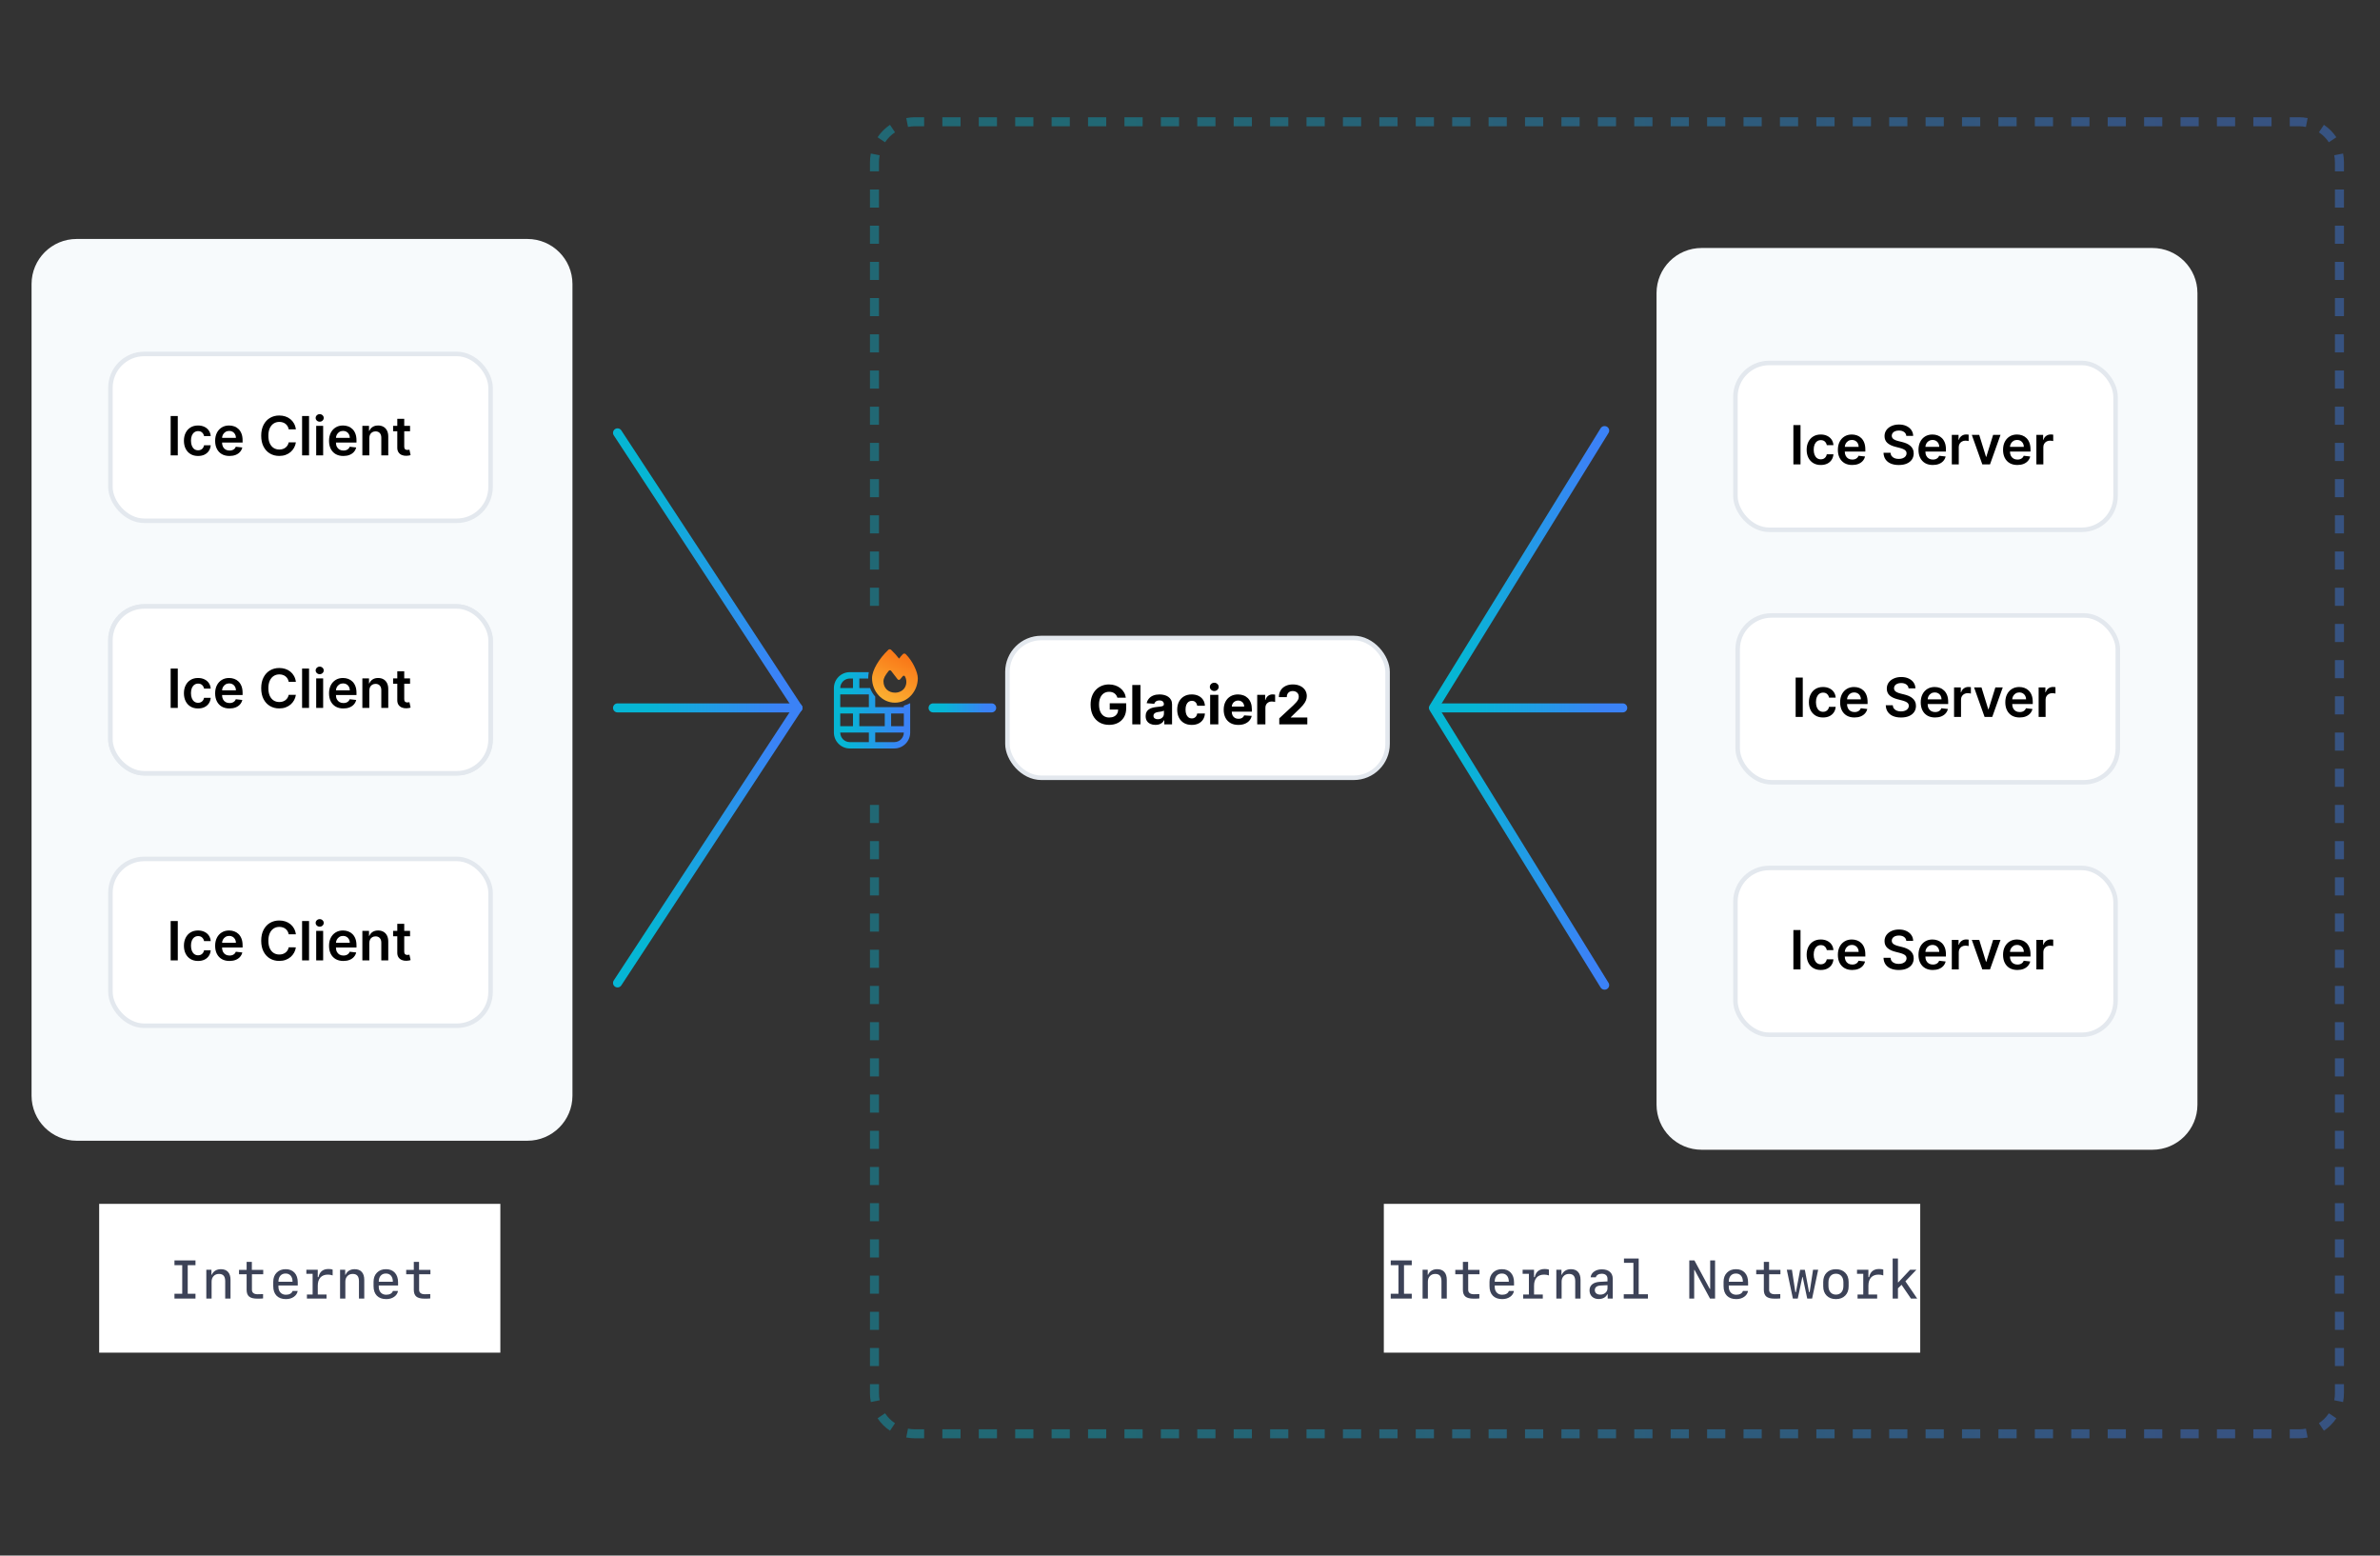
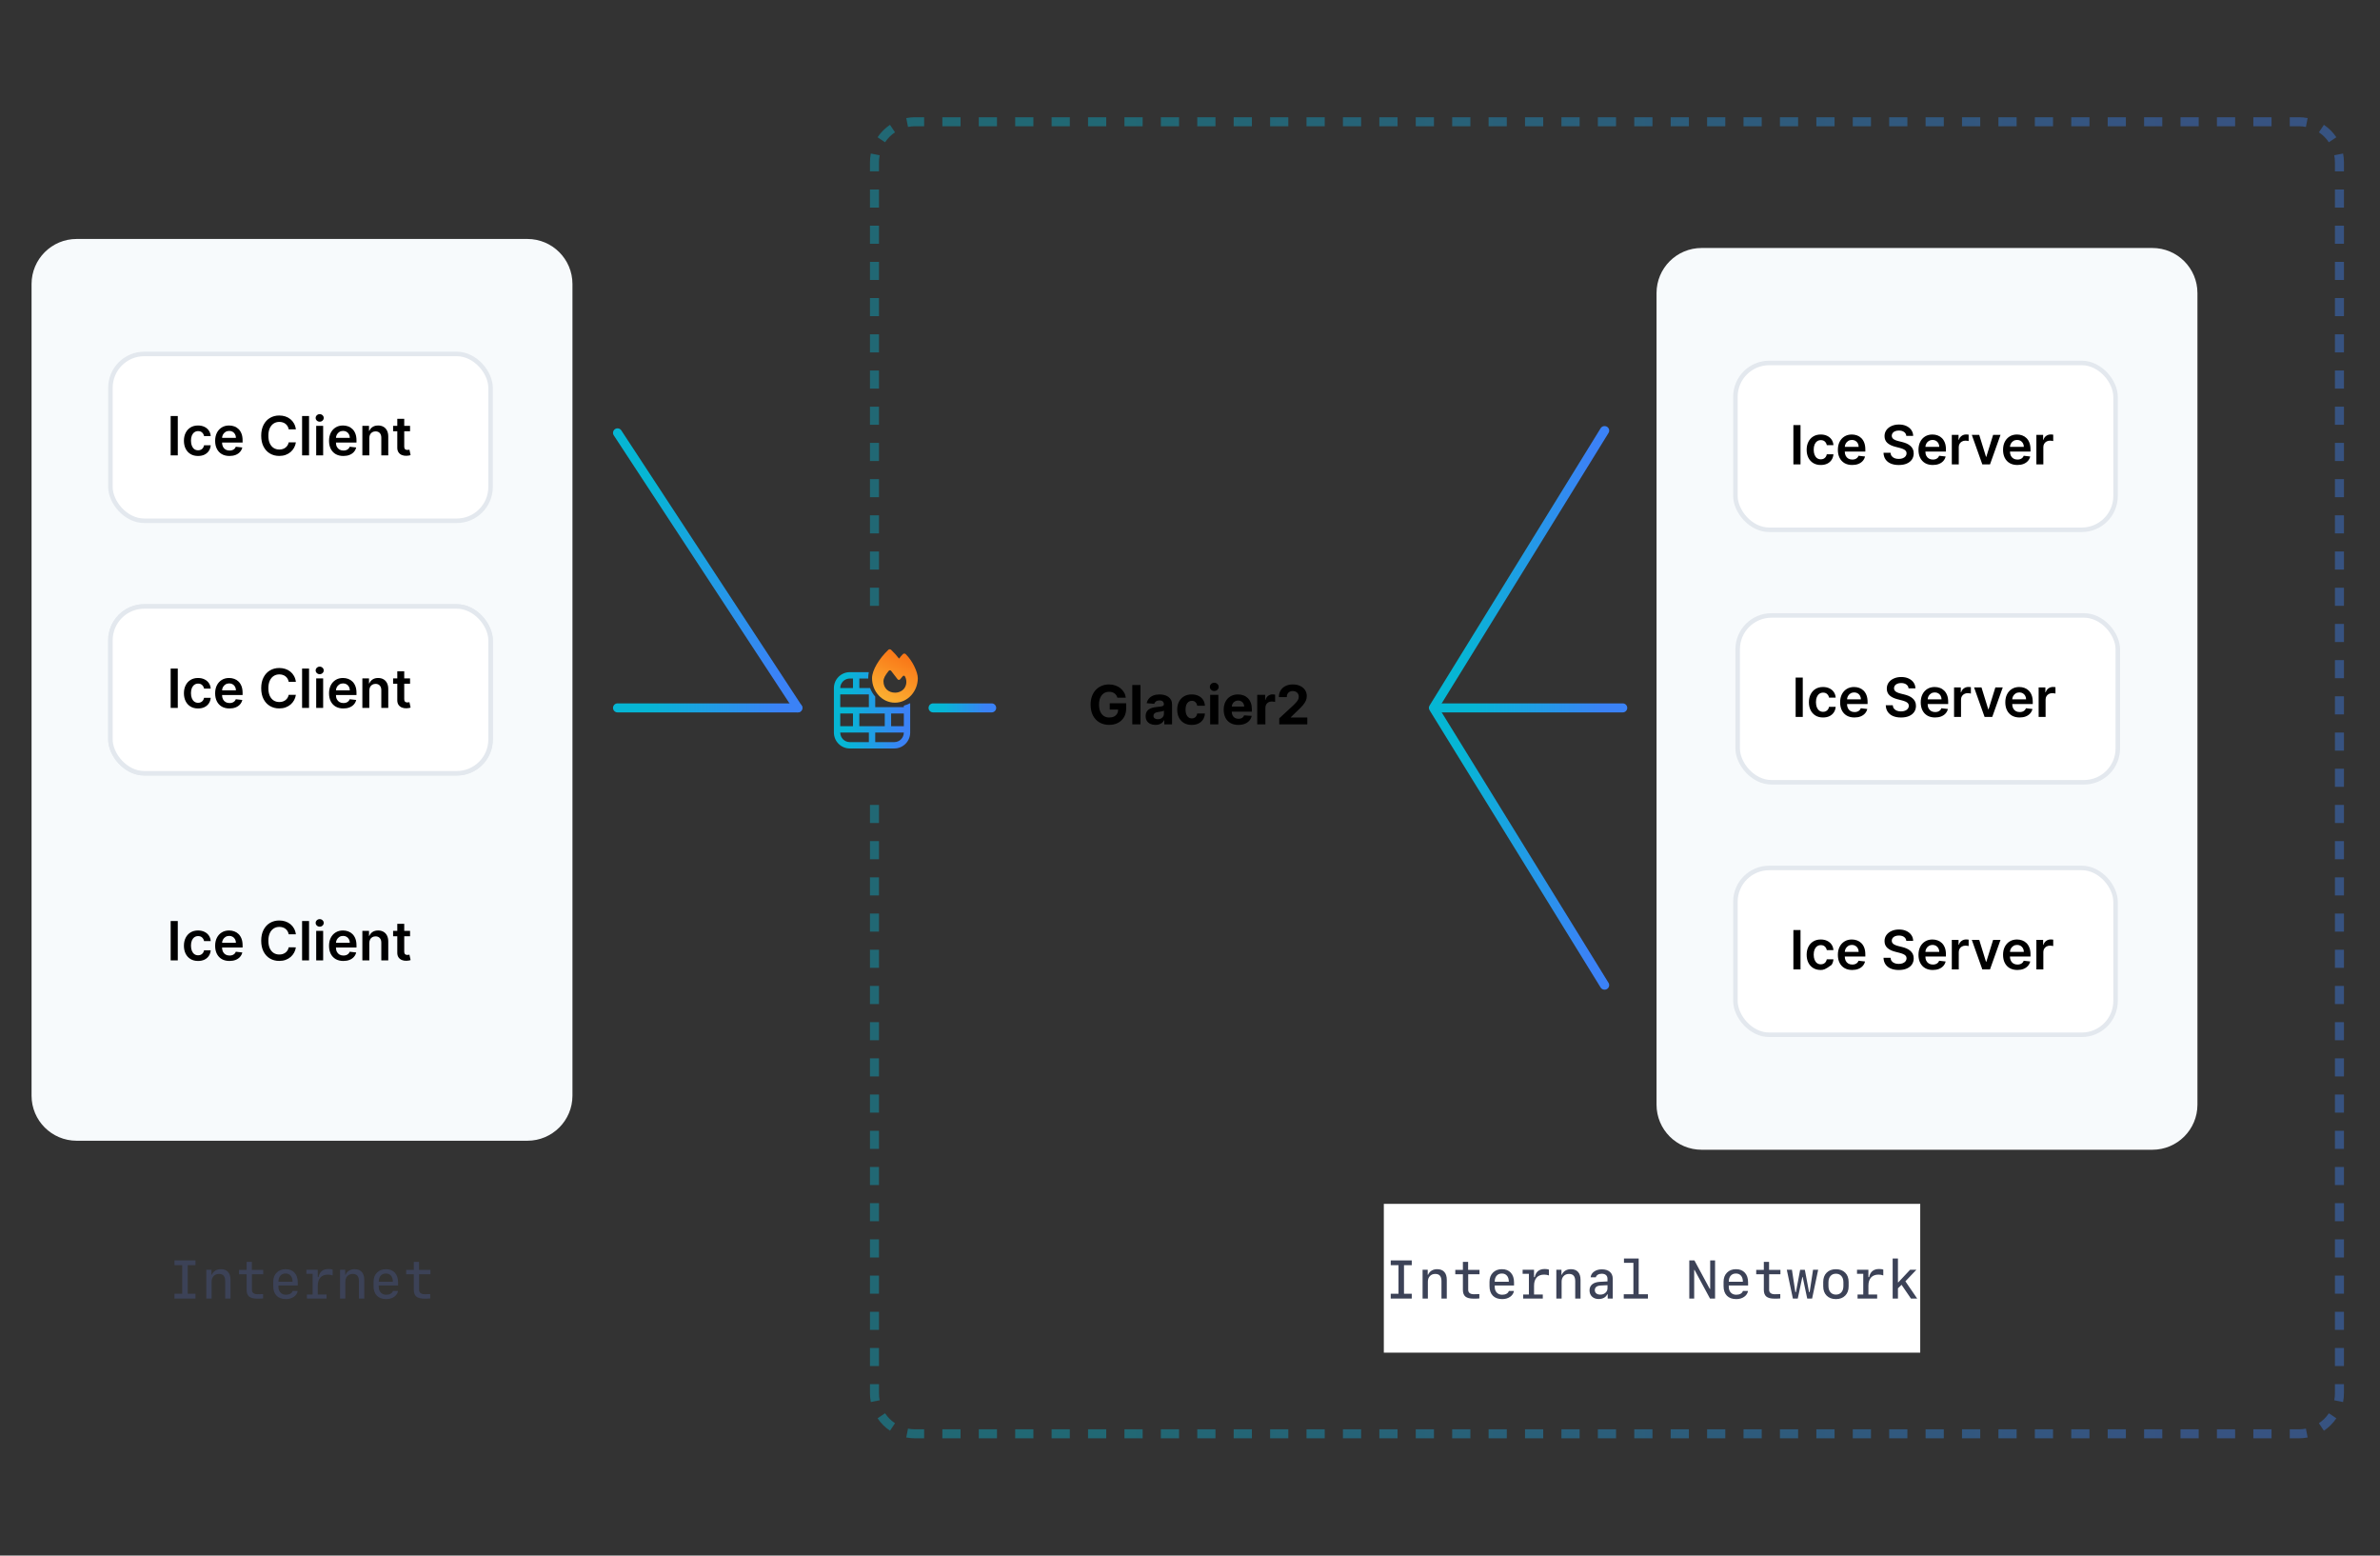
<svg xmlns="http://www.w3.org/2000/svg" width="528" height="345" viewBox="0 0 528 345" fill="none">
  <rect x="0" y="0" width="528" height="345" fill="#333333" stroke="none" />
  <path d="M7 63C7 57.477 11.477 53 17 53H117C122.523 53 127 57.477 127 63V243C127 248.523 122.523 253 117 253H17C11.477 253 7 248.523 7 243V63Z" fill="#F7FAFC" />
  <rect x="24.5" y="78.5" width="84.333" height="37" rx="7.5" fill="white" stroke="#E3E8EE" />
  <path d="M39.442 92.273V101H37.861V92.273H39.442ZM43.941 101.128C43.287 101.128 42.726 100.984 42.258 100.697C41.791 100.411 41.432 100.014 41.179 99.508C40.929 99 40.804 98.415 40.804 97.753C40.804 97.088 40.932 96.501 41.188 95.993C41.444 95.481 41.804 95.084 42.27 94.8C42.739 94.513 43.293 94.369 43.932 94.369C44.463 94.369 44.934 94.467 45.343 94.663C45.755 94.856 46.083 95.131 46.327 95.486C46.571 95.838 46.711 96.25 46.745 96.722H45.27C45.211 96.406 45.069 96.144 44.844 95.933C44.623 95.72 44.326 95.614 43.953 95.614C43.638 95.614 43.361 95.699 43.123 95.869C42.884 96.037 42.698 96.278 42.564 96.594C42.434 96.909 42.368 97.287 42.368 97.727C42.368 98.173 42.434 98.557 42.564 98.878C42.695 99.196 42.878 99.442 43.114 99.615C43.353 99.785 43.633 99.871 43.953 99.871C44.181 99.871 44.384 99.828 44.563 99.743C44.745 99.655 44.897 99.528 45.019 99.364C45.141 99.199 45.225 98.999 45.27 98.763H46.745C46.708 99.226 46.571 99.636 46.336 99.994C46.1 100.349 45.779 100.628 45.373 100.83C44.966 101.028 44.489 101.128 43.941 101.128ZM50.909 101.128C50.253 101.128 49.686 100.991 49.209 100.719C48.734 100.443 48.369 100.054 48.114 99.551C47.858 99.046 47.73 98.45 47.73 97.766C47.73 97.092 47.858 96.501 48.114 95.993C48.372 95.481 48.733 95.084 49.196 94.8C49.659 94.513 50.203 94.369 50.828 94.369C51.231 94.369 51.612 94.435 51.97 94.565C52.331 94.693 52.649 94.892 52.925 95.162C53.203 95.432 53.422 95.776 53.581 96.193C53.74 96.608 53.82 97.102 53.82 97.676V98.149H48.455V97.109H52.341C52.338 96.814 52.274 96.551 52.149 96.321C52.024 96.088 51.849 95.905 51.625 95.771C51.403 95.638 51.145 95.571 50.849 95.571C50.534 95.571 50.257 95.648 50.019 95.801C49.78 95.952 49.594 96.151 49.46 96.398C49.33 96.642 49.263 96.91 49.26 97.203V98.111C49.26 98.492 49.33 98.818 49.469 99.091C49.608 99.361 49.803 99.568 50.053 99.713C50.303 99.855 50.595 99.926 50.93 99.926C51.155 99.926 51.358 99.895 51.54 99.832C51.722 99.767 51.879 99.672 52.013 99.547C52.146 99.422 52.247 99.267 52.315 99.082L53.756 99.244C53.665 99.625 53.492 99.957 53.236 100.241C52.983 100.523 52.659 100.741 52.264 100.898C51.869 101.051 51.418 101.128 50.909 101.128ZM65.64 95.217H64.046C64 94.956 63.916 94.724 63.794 94.523C63.672 94.318 63.52 94.145 63.338 94.003C63.157 93.861 62.949 93.754 62.716 93.683C62.486 93.609 62.238 93.572 61.971 93.572C61.496 93.572 61.076 93.692 60.709 93.93C60.343 94.166 60.056 94.513 59.848 94.97C59.641 95.425 59.537 95.98 59.537 96.636C59.537 97.304 59.641 97.867 59.848 98.324C60.059 98.778 60.346 99.122 60.709 99.355C61.076 99.585 61.495 99.7 61.966 99.7C62.228 99.7 62.472 99.666 62.699 99.598C62.929 99.527 63.135 99.423 63.317 99.287C63.502 99.151 63.657 98.983 63.782 98.784C63.909 98.585 63.998 98.358 64.046 98.102L65.64 98.111C65.58 98.526 65.451 98.915 65.252 99.278C65.056 99.642 64.799 99.963 64.481 100.241C64.162 100.517 63.79 100.733 63.364 100.889C62.938 101.043 62.465 101.119 61.945 101.119C61.178 101.119 60.493 100.942 59.891 100.587C59.289 100.232 58.814 99.719 58.468 99.048C58.121 98.378 57.948 97.574 57.948 96.636C57.948 95.696 58.123 94.892 58.472 94.224C58.821 93.554 59.297 93.041 59.9 92.686C60.502 92.331 61.184 92.153 61.945 92.153C62.431 92.153 62.883 92.222 63.3 92.358C63.718 92.494 64.09 92.695 64.416 92.959C64.743 93.22 65.012 93.541 65.222 93.922C65.435 94.3 65.574 94.731 65.64 95.217ZM68.562 92.273V101H67.019V92.273H68.562ZM70.148 101V94.454H71.691V101H70.148ZM70.924 93.526C70.679 93.526 70.469 93.445 70.293 93.283C70.117 93.118 70.029 92.921 70.029 92.69C70.029 92.457 70.117 92.26 70.293 92.098C70.469 91.933 70.679 91.851 70.924 91.851C71.171 91.851 71.381 91.933 71.554 92.098C71.731 92.26 71.819 92.457 71.819 92.69C71.819 92.921 71.731 93.118 71.554 93.283C71.381 93.445 71.171 93.526 70.924 93.526ZM76.175 101.128C75.519 101.128 74.952 100.991 74.474 100.719C74 100.443 73.635 100.054 73.379 99.551C73.124 99.046 72.996 98.45 72.996 97.766C72.996 97.092 73.124 96.501 73.379 95.993C73.638 95.481 73.999 95.084 74.462 94.8C74.925 94.513 75.469 94.369 76.094 94.369C76.497 94.369 76.878 94.435 77.236 94.565C77.597 94.693 77.915 94.892 78.19 95.162C78.469 95.432 78.688 95.776 78.847 96.193C79.006 96.608 79.085 97.102 79.085 97.676V98.149H73.72V97.109H77.606C77.604 96.814 77.54 96.551 77.415 96.321C77.29 96.088 77.115 95.905 76.891 95.771C76.669 95.638 76.41 95.571 76.115 95.571C75.8 95.571 75.523 95.648 75.284 95.801C75.046 95.952 74.859 96.151 74.726 96.398C74.595 96.642 74.528 96.91 74.526 97.203V98.111C74.526 98.492 74.595 98.818 74.734 99.091C74.874 99.361 75.068 99.568 75.318 99.713C75.568 99.855 75.861 99.926 76.196 99.926C76.421 99.926 76.624 99.895 76.805 99.832C76.987 99.767 77.145 99.672 77.278 99.547C77.412 99.422 77.513 99.267 77.581 99.082L79.021 99.244C78.93 99.625 78.757 99.957 78.501 100.241C78.249 100.523 77.925 100.741 77.53 100.898C77.135 101.051 76.683 101.128 76.175 101.128ZM81.933 97.165V101H80.39V94.454H81.865V95.567H81.941C82.092 95.2 82.332 94.909 82.662 94.693C82.994 94.477 83.404 94.369 83.893 94.369C84.345 94.369 84.738 94.466 85.073 94.659C85.412 94.852 85.673 95.132 85.858 95.499C86.045 95.865 86.137 96.31 86.135 96.832V101H84.592V97.071C84.592 96.633 84.478 96.291 84.251 96.044C84.027 95.797 83.716 95.673 83.318 95.673C83.048 95.673 82.808 95.733 82.598 95.852C82.39 95.969 82.227 96.138 82.108 96.359C81.991 96.581 81.933 96.849 81.933 97.165ZM90.971 94.454V95.648H87.209V94.454H90.971ZM88.137 92.886H89.68V99.031C89.68 99.239 89.711 99.398 89.774 99.508C89.839 99.617 89.924 99.69 90.029 99.73C90.135 99.77 90.251 99.79 90.379 99.79C90.475 99.79 90.564 99.783 90.643 99.769C90.725 99.754 90.788 99.742 90.831 99.73L91.091 100.936C91.008 100.964 90.89 100.996 90.737 101.03C90.586 101.064 90.402 101.084 90.183 101.089C89.796 101.101 89.448 101.043 89.139 100.915C88.829 100.784 88.584 100.582 88.402 100.31C88.223 100.037 88.135 99.696 88.137 99.287V92.886Z" fill="black" />
  <rect x="24.5" y="134.5" width="84.333" height="37" rx="7.5" fill="white" stroke="#E3E8EE" />
  <rect x="24.5" y="134.5" width="84.333" height="37" rx="7.5" fill="white" stroke="#E3E8EE" />
  <path d="M39.442 148.273V157H37.861V148.273H39.442ZM43.941 157.128C43.287 157.128 42.726 156.984 42.258 156.697C41.791 156.411 41.432 156.014 41.179 155.509C40.929 155 40.804 154.415 40.804 153.753C40.804 153.088 40.932 152.501 41.188 151.993C41.444 151.482 41.804 151.084 42.27 150.8C42.739 150.513 43.293 150.369 43.932 150.369C44.463 150.369 44.934 150.467 45.343 150.663C45.755 150.857 46.083 151.131 46.327 151.486C46.571 151.838 46.711 152.25 46.745 152.722H45.27C45.211 152.406 45.069 152.143 44.844 151.933C44.623 151.72 44.326 151.614 43.953 151.614C43.638 151.614 43.361 151.699 43.123 151.869C42.884 152.037 42.698 152.278 42.564 152.594C42.434 152.909 42.368 153.287 42.368 153.727C42.368 154.173 42.434 154.557 42.564 154.878C42.695 155.196 42.878 155.442 43.114 155.615C43.353 155.786 43.633 155.871 43.953 155.871C44.181 155.871 44.384 155.828 44.563 155.743C44.745 155.655 44.897 155.528 45.019 155.364C45.141 155.199 45.225 154.999 45.27 154.763H46.745C46.708 155.226 46.571 155.636 46.336 155.994C46.1 156.349 45.779 156.628 45.373 156.83C44.966 157.028 44.489 157.128 43.941 157.128ZM50.909 157.128C50.253 157.128 49.686 156.991 49.209 156.719C48.734 156.443 48.369 156.054 48.114 155.551C47.858 155.045 47.73 154.45 47.73 153.766C47.73 153.092 47.858 152.501 48.114 151.993C48.372 151.482 48.733 151.084 49.196 150.8C49.659 150.513 50.203 150.369 50.828 150.369C51.231 150.369 51.612 150.435 51.97 150.565C52.331 150.693 52.649 150.892 52.925 151.162C53.203 151.432 53.422 151.776 53.581 152.193C53.74 152.608 53.82 153.102 53.82 153.676V154.149H48.455V153.109H52.341C52.338 152.814 52.274 152.551 52.149 152.321C52.024 152.088 51.849 151.905 51.625 151.771C51.403 151.638 51.145 151.571 50.849 151.571C50.534 151.571 50.257 151.648 50.019 151.801C49.78 151.952 49.594 152.151 49.46 152.398C49.33 152.642 49.263 152.911 49.26 153.203V154.111C49.26 154.491 49.33 154.818 49.469 155.091C49.608 155.361 49.803 155.568 50.053 155.713C50.303 155.855 50.595 155.926 50.93 155.926C51.155 155.926 51.358 155.895 51.54 155.832C51.722 155.767 51.879 155.672 52.013 155.547C52.146 155.422 52.247 155.267 52.315 155.082L53.756 155.244C53.665 155.625 53.492 155.957 53.236 156.241C52.983 156.523 52.659 156.741 52.264 156.898C51.869 157.051 51.418 157.128 50.909 157.128ZM65.64 151.217H64.046C64 150.956 63.916 150.724 63.794 150.523C63.672 150.318 63.52 150.145 63.338 150.003C63.157 149.861 62.949 149.754 62.716 149.683C62.486 149.609 62.238 149.572 61.971 149.572C61.496 149.572 61.076 149.692 60.709 149.93C60.343 150.166 60.056 150.513 59.848 150.97C59.641 151.425 59.537 151.98 59.537 152.636C59.537 153.304 59.641 153.866 59.848 154.324C60.059 154.778 60.346 155.122 60.709 155.355C61.076 155.585 61.495 155.7 61.966 155.7C62.228 155.7 62.472 155.666 62.699 155.598C62.929 155.527 63.135 155.423 63.317 155.287C63.502 155.151 63.657 154.983 63.782 154.784C63.909 154.585 63.998 154.358 64.046 154.102L65.64 154.111C65.58 154.526 65.451 154.915 65.252 155.278C65.056 155.642 64.799 155.963 64.481 156.241C64.162 156.517 63.79 156.733 63.364 156.889C62.938 157.043 62.465 157.119 61.945 157.119C61.178 157.119 60.493 156.942 59.891 156.587C59.289 156.232 58.814 155.719 58.468 155.048C58.121 154.378 57.948 153.574 57.948 152.636C57.948 151.696 58.123 150.892 58.472 150.224C58.821 149.554 59.297 149.041 59.9 148.686C60.502 148.331 61.184 148.153 61.945 148.153C62.431 148.153 62.883 148.222 63.3 148.358C63.718 148.494 64.09 148.695 64.416 148.959C64.743 149.22 65.012 149.541 65.222 149.922C65.435 150.3 65.574 150.732 65.64 151.217ZM68.562 148.273V157H67.019V148.273H68.562ZM70.148 157V150.455H71.691V157H70.148ZM70.924 149.526C70.679 149.526 70.469 149.445 70.293 149.283C70.117 149.118 70.029 148.92 70.029 148.69C70.029 148.457 70.117 148.26 70.293 148.098C70.469 147.933 70.679 147.851 70.924 147.851C71.171 147.851 71.381 147.933 71.554 148.098C71.731 148.26 71.819 148.457 71.819 148.69C71.819 148.92 71.731 149.118 71.554 149.283C71.381 149.445 71.171 149.526 70.924 149.526ZM76.175 157.128C75.519 157.128 74.952 156.991 74.474 156.719C74 156.443 73.635 156.054 73.379 155.551C73.124 155.045 72.996 154.45 72.996 153.766C72.996 153.092 73.124 152.501 73.379 151.993C73.638 151.482 73.999 151.084 74.462 150.8C74.925 150.513 75.469 150.369 76.094 150.369C76.497 150.369 76.878 150.435 77.236 150.565C77.597 150.693 77.915 150.892 78.19 151.162C78.469 151.432 78.688 151.776 78.847 152.193C79.006 152.608 79.085 153.102 79.085 153.676V154.149H73.72V153.109H77.606C77.604 152.814 77.54 152.551 77.415 152.321C77.29 152.088 77.115 151.905 76.891 151.771C76.669 151.638 76.41 151.571 76.115 151.571C75.8 151.571 75.523 151.648 75.284 151.801C75.046 151.952 74.859 152.151 74.726 152.398C74.595 152.642 74.528 152.911 74.526 153.203V154.111C74.526 154.491 74.595 154.818 74.734 155.091C74.874 155.361 75.068 155.568 75.318 155.713C75.568 155.855 75.861 155.926 76.196 155.926C76.421 155.926 76.624 155.895 76.805 155.832C76.987 155.767 77.145 155.672 77.278 155.547C77.412 155.422 77.513 155.267 77.581 155.082L79.021 155.244C78.93 155.625 78.757 155.957 78.501 156.241C78.249 156.523 77.925 156.741 77.53 156.898C77.135 157.051 76.683 157.128 76.175 157.128ZM81.933 153.165V157H80.39V150.455H81.865V151.567H81.941C82.092 151.2 82.332 150.909 82.662 150.693C82.994 150.477 83.404 150.369 83.893 150.369C84.345 150.369 84.738 150.466 85.073 150.659C85.412 150.852 85.673 151.132 85.858 151.499C86.045 151.865 86.137 152.31 86.135 152.832V157H84.592V153.071C84.592 152.634 84.478 152.291 84.251 152.044C84.027 151.797 83.716 151.673 83.318 151.673C83.048 151.673 82.808 151.733 82.598 151.852C82.39 151.969 82.227 152.138 82.108 152.359C81.991 152.581 81.933 152.849 81.933 153.165ZM90.971 150.455V151.648H87.209V150.455H90.971ZM88.137 148.886H89.68V155.031C89.68 155.239 89.711 155.398 89.774 155.509C89.839 155.616 89.924 155.69 90.029 155.73C90.135 155.77 90.251 155.79 90.379 155.79C90.475 155.79 90.564 155.783 90.643 155.768C90.725 155.754 90.788 155.741 90.831 155.73L91.091 156.936C91.008 156.964 90.89 156.996 90.737 157.03C90.586 157.064 90.402 157.084 90.183 157.089C89.796 157.101 89.448 157.043 89.139 156.915C88.829 156.784 88.584 156.582 88.402 156.31C88.223 156.037 88.135 155.696 88.137 155.287V148.886Z" fill="black" />
-   <rect x="24.5" y="190.5" width="84.333" height="37" rx="7.5" fill="white" stroke="#E3E8EE" />
  <path d="M39.442 204.273V213H37.861V204.273H39.442ZM43.941 213.128C43.287 213.128 42.726 212.984 42.258 212.697C41.791 212.411 41.432 212.014 41.179 211.509C40.929 211 40.804 210.415 40.804 209.753C40.804 209.088 40.932 208.501 41.188 207.993C41.444 207.482 41.804 207.084 42.27 206.8C42.739 206.513 43.293 206.369 43.932 206.369C44.463 206.369 44.934 206.467 45.343 206.663C45.755 206.857 46.083 207.131 46.327 207.486C46.571 207.838 46.711 208.25 46.745 208.722H45.27C45.211 208.406 45.069 208.143 44.844 207.933C44.623 207.72 44.326 207.614 43.953 207.614C43.638 207.614 43.361 207.699 43.123 207.869C42.884 208.037 42.698 208.278 42.564 208.594C42.434 208.909 42.368 209.287 42.368 209.727C42.368 210.173 42.434 210.557 42.564 210.878C42.695 211.196 42.878 211.442 43.114 211.615C43.353 211.786 43.633 211.871 43.953 211.871C44.181 211.871 44.384 211.828 44.563 211.743C44.745 211.655 44.897 211.528 45.019 211.364C45.141 211.199 45.225 210.999 45.27 210.763H46.745C46.708 211.226 46.571 211.636 46.336 211.994C46.1 212.349 45.779 212.628 45.373 212.83C44.966 213.028 44.489 213.128 43.941 213.128ZM50.909 213.128C50.253 213.128 49.686 212.991 49.209 212.719C48.734 212.443 48.369 212.054 48.114 211.551C47.858 211.045 47.73 210.45 47.73 209.766C47.73 209.092 47.858 208.501 48.114 207.993C48.372 207.482 48.733 207.084 49.196 206.8C49.659 206.513 50.203 206.369 50.828 206.369C51.231 206.369 51.612 206.435 51.97 206.565C52.331 206.693 52.649 206.892 52.925 207.162C53.203 207.432 53.422 207.776 53.581 208.193C53.74 208.608 53.82 209.102 53.82 209.676V210.149H48.455V209.109H52.341C52.338 208.814 52.274 208.551 52.149 208.321C52.024 208.088 51.849 207.905 51.625 207.771C51.403 207.638 51.145 207.571 50.849 207.571C50.534 207.571 50.257 207.648 50.019 207.801C49.78 207.952 49.594 208.151 49.46 208.398C49.33 208.642 49.263 208.911 49.26 209.203V210.111C49.26 210.491 49.33 210.818 49.469 211.091C49.608 211.361 49.803 211.568 50.053 211.713C50.303 211.855 50.595 211.926 50.93 211.926C51.155 211.926 51.358 211.895 51.54 211.832C51.722 211.767 51.879 211.672 52.013 211.547C52.146 211.422 52.247 211.267 52.315 211.082L53.756 211.244C53.665 211.625 53.492 211.957 53.236 212.241C52.983 212.523 52.659 212.741 52.264 212.898C51.869 213.051 51.418 213.128 50.909 213.128ZM65.64 207.217H64.046C64 206.956 63.916 206.724 63.794 206.523C63.672 206.318 63.52 206.145 63.338 206.003C63.157 205.861 62.949 205.754 62.716 205.683C62.486 205.609 62.238 205.572 61.971 205.572C61.496 205.572 61.076 205.692 60.709 205.93C60.343 206.166 60.056 206.513 59.848 206.97C59.641 207.425 59.537 207.98 59.537 208.636C59.537 209.304 59.641 209.866 59.848 210.324C60.059 210.778 60.346 211.122 60.709 211.355C61.076 211.585 61.495 211.7 61.966 211.7C62.228 211.7 62.472 211.666 62.699 211.598C62.929 211.527 63.135 211.423 63.317 211.287C63.502 211.151 63.657 210.983 63.782 210.784C63.909 210.585 63.998 210.358 64.046 210.102L65.64 210.111C65.58 210.526 65.451 210.915 65.252 211.278C65.056 211.642 64.799 211.963 64.481 212.241C64.162 212.517 63.79 212.733 63.364 212.889C62.938 213.043 62.465 213.119 61.945 213.119C61.178 213.119 60.493 212.942 59.891 212.587C59.289 212.232 58.814 211.719 58.468 211.048C58.121 210.378 57.948 209.574 57.948 208.636C57.948 207.696 58.123 206.892 58.472 206.224C58.821 205.554 59.297 205.041 59.9 204.686C60.502 204.331 61.184 204.153 61.945 204.153C62.431 204.153 62.883 204.222 63.3 204.358C63.718 204.494 64.09 204.695 64.416 204.959C64.743 205.22 65.012 205.541 65.222 205.922C65.435 206.3 65.574 206.732 65.64 207.217ZM68.562 204.273V213H67.019V204.273H68.562ZM70.148 213V206.455H71.691V213H70.148ZM70.924 205.526C70.679 205.526 70.469 205.445 70.293 205.283C70.117 205.118 70.029 204.92 70.029 204.69C70.029 204.457 70.117 204.26 70.293 204.098C70.469 203.933 70.679 203.851 70.924 203.851C71.171 203.851 71.381 203.933 71.554 204.098C71.731 204.26 71.819 204.457 71.819 204.69C71.819 204.92 71.731 205.118 71.554 205.283C71.381 205.445 71.171 205.526 70.924 205.526ZM76.175 213.128C75.519 213.128 74.952 212.991 74.474 212.719C74 212.443 73.635 212.054 73.379 211.551C73.124 211.045 72.996 210.45 72.996 209.766C72.996 209.092 73.124 208.501 73.379 207.993C73.638 207.482 73.999 207.084 74.462 206.8C74.925 206.513 75.469 206.369 76.094 206.369C76.497 206.369 76.878 206.435 77.236 206.565C77.597 206.693 77.915 206.892 78.19 207.162C78.469 207.432 78.688 207.776 78.847 208.193C79.006 208.608 79.085 209.102 79.085 209.676V210.149H73.72V209.109H77.606C77.604 208.814 77.54 208.551 77.415 208.321C77.29 208.088 77.115 207.905 76.891 207.771C76.669 207.638 76.41 207.571 76.115 207.571C75.8 207.571 75.523 207.648 75.284 207.801C75.046 207.952 74.859 208.151 74.726 208.398C74.595 208.642 74.528 208.911 74.526 209.203V210.111C74.526 210.491 74.595 210.818 74.734 211.091C74.874 211.361 75.068 211.568 75.318 211.713C75.568 211.855 75.861 211.926 76.196 211.926C76.421 211.926 76.624 211.895 76.805 211.832C76.987 211.767 77.145 211.672 77.278 211.547C77.412 211.422 77.513 211.267 77.581 211.082L79.021 211.244C78.93 211.625 78.757 211.957 78.501 212.241C78.249 212.523 77.925 212.741 77.53 212.898C77.135 213.051 76.683 213.128 76.175 213.128ZM81.933 209.165V213H80.39V206.455H81.865V207.567H81.941C82.092 207.2 82.332 206.909 82.662 206.693C82.994 206.477 83.404 206.369 83.893 206.369C84.345 206.369 84.738 206.466 85.073 206.659C85.412 206.852 85.673 207.132 85.858 207.499C86.045 207.865 86.137 208.31 86.135 208.832V213H84.592V209.071C84.592 208.634 84.478 208.291 84.251 208.044C84.027 207.797 83.716 207.673 83.318 207.673C83.048 207.673 82.808 207.733 82.598 207.852C82.39 207.969 82.227 208.138 82.108 208.359C81.991 208.581 81.933 208.849 81.933 209.165ZM90.971 206.455V207.648H87.209V206.455H90.971ZM88.137 204.886H89.68V211.031C89.68 211.239 89.711 211.398 89.774 211.509C89.839 211.616 89.924 211.69 90.029 211.73C90.135 211.77 90.251 211.79 90.379 211.79C90.475 211.79 90.564 211.783 90.643 211.768C90.725 211.754 90.788 211.741 90.831 211.73L91.091 212.936C91.008 212.964 90.89 212.996 90.737 213.03C90.586 213.064 90.402 213.084 90.183 213.089C89.796 213.101 89.448 213.043 89.139 212.915C88.829 212.784 88.584 212.582 88.402 212.31C88.223 212.037 88.135 211.696 88.137 211.287V204.886Z" fill="black" />
-   <rect x="22" y="267" width="89" height="33" fill="white" />
  <path d="M43.369 288H38.705V286.939H40.428V280.605H38.705V279.545H43.369V280.605H41.647V286.939H43.369V288ZM45.772 288V281.613H46.908V282.727H46.99C47.158 282.332 47.416 282.027 47.764 281.812C48.111 281.598 48.523 281.49 49 281.49C49.695 281.49 50.225 281.693 50.588 282.1C50.955 282.502 51.139 283.088 51.139 283.857V288H49.961V284.15C49.961 283.604 49.848 283.199 49.621 282.938C49.398 282.672 49.051 282.539 48.578 282.539C48.09 282.539 47.695 282.697 47.395 283.014C47.094 283.326 46.943 283.74 46.943 284.256V288H45.772ZM54.713 279.867H55.873V281.648H58.398V282.615H55.891V286.066C55.891 286.383 55.998 286.625 56.213 286.793C56.428 286.961 56.738 287.045 57.145 287.045C57.801 287.045 58.207 287.035 58.363 287.016V287.977C58.191 288.008 57.758 288.023 57.062 288.023C56.242 288.023 55.645 287.869 55.27 287.561C54.898 287.248 54.713 286.75 54.713 286.066V282.615H53.025V281.648H54.713V279.867ZM63.361 282.451C62.865 282.451 62.477 282.613 62.195 282.938C61.914 283.258 61.773 283.703 61.773 284.273H64.902C64.902 283.703 64.766 283.258 64.492 282.938C64.223 282.613 63.846 282.451 63.361 282.451ZM64.914 286.312H66.039C65.953 286.848 65.67 287.283 65.189 287.619C64.709 287.955 64.125 288.123 63.438 288.123C62.543 288.123 61.85 287.873 61.357 287.373C60.865 286.869 60.619 286.162 60.619 285.252V284.279C60.619 283.439 60.871 282.766 61.375 282.258C61.879 281.746 62.545 281.49 63.373 281.49C64.209 281.49 64.865 281.75 65.342 282.27C65.818 282.789 66.057 283.502 66.057 284.408V285.1H61.773V285.387C61.773 285.926 61.924 286.355 62.225 286.676C62.525 286.996 62.928 287.156 63.432 287.156C63.81 287.156 64.133 287.082 64.398 286.934C64.664 286.781 64.836 286.574 64.914 286.312ZM70.492 283.242H70.656C70.906 282.047 71.647 281.449 72.877 281.449C73.275 281.449 73.582 281.494 73.797 281.584V282.873C73.469 282.752 73.117 282.691 72.742 282.691C72.023 282.691 71.469 282.906 71.078 283.336C70.691 283.762 70.498 284.367 70.498 285.152V287.098H72.438V288H68.09V287.098H69.356V282.516H67.967V281.613H70.492V283.242ZM75.443 288V281.613H76.58V282.727H76.662C76.83 282.332 77.088 282.027 77.436 281.812C77.783 281.598 78.195 281.49 78.672 281.49C79.367 281.49 79.897 281.693 80.26 282.1C80.627 282.502 80.811 283.088 80.811 283.857V288H79.633V284.15C79.633 283.604 79.519 283.199 79.293 282.938C79.07 282.672 78.723 282.539 78.25 282.539C77.762 282.539 77.367 282.697 77.066 283.014C76.766 283.326 76.615 283.74 76.615 284.256V288H75.443ZM85.615 282.451C85.119 282.451 84.731 282.613 84.449 282.938C84.168 283.258 84.027 283.703 84.027 284.273H87.156C87.156 283.703 87.019 283.258 86.746 282.938C86.477 282.613 86.1 282.451 85.615 282.451ZM87.168 286.312H88.293C88.207 286.848 87.924 287.283 87.443 287.619C86.963 287.955 86.379 288.123 85.691 288.123C84.797 288.123 84.103 287.873 83.611 287.373C83.119 286.869 82.873 286.162 82.873 285.252V284.279C82.873 283.439 83.125 282.766 83.629 282.258C84.133 281.746 84.799 281.49 85.627 281.49C86.463 281.49 87.119 281.75 87.596 282.27C88.072 282.789 88.311 283.502 88.311 284.408V285.1H84.027V285.387C84.027 285.926 84.178 286.355 84.478 286.676C84.779 286.996 85.182 287.156 85.686 287.156C86.064 287.156 86.387 287.082 86.652 286.934C86.918 286.781 87.09 286.574 87.168 286.312ZM91.803 279.867H92.963V281.648H95.488V282.615H92.981V286.066C92.981 286.383 93.088 286.625 93.303 286.793C93.518 286.961 93.828 287.045 94.234 287.045C94.891 287.045 95.297 287.035 95.453 287.016V287.977C95.281 288.008 94.848 288.023 94.152 288.023C93.332 288.023 92.734 287.869 92.359 287.561C91.988 287.248 91.803 286.75 91.803 286.066V282.615H90.115V281.648H91.803V279.867Z" fill="#3C4257" />
-   <rect x="223.5" y="141.5" width="84.333" height="31" rx="7.5" fill="white" stroke="#E3E8EE" />
  <path d="M247.889 154.741C247.83 154.533 247.746 154.35 247.638 154.191C247.53 154.029 247.398 153.893 247.241 153.782C247.088 153.668 246.912 153.582 246.713 153.522C246.517 153.462 246.3 153.432 246.061 153.432C245.615 153.432 245.223 153.543 244.885 153.765C244.55 153.986 244.288 154.309 244.101 154.732C243.913 155.153 243.82 155.667 243.82 156.275C243.82 156.883 243.912 157.4 244.097 157.826C244.281 158.252 244.543 158.577 244.881 158.802C245.219 159.023 245.618 159.134 246.078 159.134C246.496 159.134 246.852 159.06 247.148 158.913C247.446 158.762 247.673 158.55 247.83 158.278C247.989 158.005 248.068 157.682 248.068 157.31L248.443 157.366H246.193V155.977H249.845V157.076C249.845 157.843 249.683 158.502 249.359 159.053C249.036 159.602 248.589 160.025 248.021 160.323C247.453 160.619 246.803 160.766 246.07 160.766C245.251 160.766 244.533 160.586 243.913 160.225C243.294 159.861 242.811 159.346 242.464 158.678C242.121 158.008 241.949 157.212 241.949 156.292C241.949 155.584 242.051 154.954 242.256 154.4C242.463 153.843 242.753 153.371 243.125 152.985C243.497 152.599 243.93 152.305 244.425 152.103C244.919 151.901 245.455 151.8 246.031 151.8C246.526 151.8 246.986 151.873 247.412 152.018C247.838 152.16 248.216 152.361 248.545 152.623C248.878 152.884 249.149 153.195 249.359 153.556C249.57 153.914 249.705 154.309 249.764 154.741H247.889ZM253.012 151.92V160.647H251.197V151.92H253.012ZM256.333 160.771C255.915 160.771 255.543 160.698 255.217 160.553C254.89 160.405 254.631 160.188 254.441 159.901C254.254 159.611 254.16 159.251 254.16 158.819C254.16 158.455 254.227 158.15 254.36 157.903C254.494 157.655 254.675 157.457 254.906 157.306C255.136 157.155 255.397 157.042 255.69 156.965C255.985 156.888 256.295 156.834 256.619 156.803C256.999 156.763 257.306 156.727 257.539 156.692C257.772 156.655 257.941 156.602 258.046 156.53C258.151 156.459 258.204 156.354 258.204 156.215V156.19C258.204 155.92 258.119 155.711 257.948 155.563C257.781 155.415 257.542 155.342 257.232 155.342C256.906 155.342 256.646 155.414 256.452 155.559C256.259 155.701 256.131 155.88 256.069 156.096L254.39 155.959C254.475 155.562 254.643 155.218 254.893 154.928C255.143 154.636 255.465 154.411 255.86 154.255C256.258 154.096 256.718 154.016 257.241 154.016C257.604 154.016 257.952 154.059 258.285 154.144C258.62 154.229 258.917 154.361 259.175 154.54C259.437 154.719 259.643 154.95 259.793 155.231C259.944 155.509 260.019 155.843 260.019 156.232V160.647H258.298V159.739H258.246C258.141 159.944 258.001 160.124 257.825 160.28C257.648 160.434 257.437 160.555 257.19 160.643C256.942 160.728 256.657 160.771 256.333 160.771ZM256.853 159.518C257.12 159.518 257.356 159.465 257.56 159.36C257.765 159.252 257.925 159.107 258.042 158.925C258.158 158.744 258.217 158.538 258.217 158.307V157.613C258.16 157.65 258.082 157.684 257.982 157.715C257.886 157.744 257.776 157.771 257.654 157.796C257.532 157.819 257.41 157.84 257.288 157.86C257.165 157.877 257.055 157.893 256.955 157.907C256.742 157.938 256.556 157.988 256.397 158.056C256.238 158.124 256.114 158.217 256.026 158.333C255.938 158.447 255.894 158.589 255.894 158.759C255.894 159.006 255.984 159.195 256.163 159.326C256.344 159.454 256.575 159.518 256.853 159.518ZM264.385 160.775C263.714 160.775 263.138 160.633 262.655 160.349C262.175 160.062 261.805 159.664 261.547 159.155C261.291 158.647 261.163 158.062 261.163 157.4C261.163 156.729 261.293 156.141 261.551 155.636C261.813 155.127 262.183 154.731 262.663 154.447C263.143 154.16 263.714 154.016 264.376 154.016C264.947 154.016 265.447 154.12 265.876 154.327C266.305 154.535 266.645 154.826 266.895 155.201C267.145 155.576 267.283 156.016 267.308 156.522H265.595C265.547 156.195 265.419 155.932 265.212 155.734C265.007 155.532 264.739 155.431 264.406 155.431C264.125 155.431 263.879 155.508 263.669 155.661C263.462 155.812 263.3 156.032 263.183 156.322C263.067 156.611 263.009 156.962 263.009 157.374C263.009 157.792 263.065 158.147 263.179 158.44C263.295 158.732 263.459 158.955 263.669 159.109C263.879 159.262 264.125 159.339 264.406 159.339C264.614 159.339 264.8 159.296 264.964 159.211C265.132 159.126 265.27 159.002 265.378 158.84C265.489 158.675 265.561 158.478 265.595 158.248H267.308C267.28 158.748 267.143 159.188 266.899 159.569C266.658 159.947 266.324 160.242 265.898 160.455C265.472 160.668 264.967 160.775 264.385 160.775ZM268.471 160.647V154.102H270.286V160.647H268.471ZM269.382 153.258C269.113 153.258 268.881 153.168 268.688 152.989C268.498 152.807 268.402 152.59 268.402 152.337C268.402 152.087 268.498 151.873 268.688 151.694C268.881 151.512 269.113 151.421 269.382 151.421C269.652 151.421 269.882 151.512 270.073 151.694C270.266 151.873 270.363 152.087 270.363 152.337C270.363 152.59 270.266 152.807 270.073 152.989C269.882 153.168 269.652 153.258 269.382 153.258ZM274.723 160.775C274.05 160.775 273.47 160.638 272.984 160.366C272.501 160.09 272.129 159.701 271.868 159.198C271.607 158.692 271.476 158.094 271.476 157.404C271.476 156.731 271.607 156.14 271.868 155.631C272.129 155.123 272.497 154.727 272.972 154.442C273.449 154.158 274.009 154.016 274.651 154.016C275.082 154.016 275.484 154.086 275.857 154.225C276.232 154.361 276.558 154.567 276.837 154.843C277.118 155.119 277.337 155.465 277.493 155.883C277.649 156.298 277.727 156.783 277.727 157.34V157.839H272.2V156.714H276.018C276.018 156.452 275.962 156.221 275.848 156.019C275.734 155.817 275.577 155.66 275.375 155.546C275.176 155.43 274.945 155.371 274.68 155.371C274.405 155.371 274.161 155.435 273.947 155.563C273.737 155.688 273.572 155.857 273.453 156.07C273.334 156.28 273.273 156.515 273.27 156.773V157.843C273.27 158.167 273.33 158.447 273.449 158.682C273.571 158.918 273.743 159.1 273.964 159.228C274.186 159.356 274.449 159.42 274.753 159.42C274.955 159.42 275.139 159.391 275.307 159.334C275.474 159.278 275.618 159.192 275.737 159.079C275.857 158.965 275.947 158.826 276.01 158.661L277.689 158.772C277.604 159.175 277.429 159.528 277.165 159.829C276.903 160.127 276.565 160.36 276.151 160.528C275.739 160.692 275.263 160.775 274.723 160.775ZM278.912 160.647V154.102H280.672V155.244H280.74C280.859 154.837 281.06 154.53 281.341 154.323C281.622 154.113 281.946 154.008 282.312 154.008C282.403 154.008 282.501 154.013 282.607 154.025C282.712 154.036 282.804 154.052 282.884 154.072V155.682C282.798 155.657 282.68 155.634 282.53 155.614C282.379 155.594 282.241 155.584 282.116 155.584C281.849 155.584 281.611 155.643 281.401 155.759C281.193 155.873 281.028 156.032 280.906 156.236C280.787 156.441 280.727 156.677 280.727 156.944V160.647H278.912ZM283.805 160.647V159.317L286.912 156.441C287.176 156.185 287.397 155.955 287.576 155.751C287.758 155.546 287.896 155.346 287.99 155.15C288.083 154.951 288.13 154.736 288.13 154.506C288.13 154.251 288.072 154.03 287.956 153.846C287.839 153.658 287.68 153.515 287.478 153.415C287.277 153.313 287.048 153.262 286.792 153.262C286.525 153.262 286.292 153.316 286.093 153.424C285.895 153.532 285.741 153.687 285.633 153.888C285.525 154.09 285.471 154.33 285.471 154.609H283.72C283.72 154.038 283.849 153.542 284.108 153.121C284.366 152.701 284.728 152.376 285.194 152.146C285.66 151.915 286.197 151.8 286.805 151.8C287.43 151.8 287.974 151.911 288.437 152.133C288.903 152.352 289.265 152.655 289.524 153.045C289.782 153.434 289.912 153.88 289.912 154.383C289.912 154.712 289.846 155.038 289.716 155.359C289.588 155.68 289.359 156.036 289.029 156.428C288.7 156.817 288.235 157.285 287.636 157.83L286.362 159.079V159.138H290.027V160.647H283.805Z" fill="black" />
  <path d="M367.5 65C367.5 59.477 371.977 55 377.5 55H477.5C483.023 55 487.5 59.477 487.5 65V245C487.5 250.523 483.023 255 477.5 255H377.5C371.977 255 367.5 250.523 367.5 245V65Z" fill="#F7FAFC" />
  <rect x="385" y="80.5" width="84.333" height="37" rx="7.5" fill="white" stroke="#E3E8EE" />
  <path d="M399.442 94.273V103H397.861V94.273H399.442ZM403.941 103.128C403.287 103.128 402.726 102.984 402.257 102.697C401.792 102.411 401.432 102.014 401.179 101.509C400.929 101 400.804 100.415 400.804 99.753C400.804 99.088 400.932 98.501 401.188 97.993C401.444 97.481 401.804 97.084 402.27 96.8C402.739 96.513 403.293 96.369 403.932 96.369C404.463 96.369 404.934 96.467 405.343 96.663C405.755 96.856 406.083 97.131 406.327 97.486C406.571 97.838 406.711 98.25 406.745 98.722H405.27C405.211 98.406 405.069 98.144 404.844 97.933C404.623 97.72 404.326 97.614 403.953 97.614C403.638 97.614 403.361 97.699 403.123 97.869C402.884 98.037 402.698 98.278 402.564 98.594C402.434 98.909 402.368 99.287 402.368 99.727C402.368 100.173 402.434 100.557 402.564 100.878C402.695 101.196 402.878 101.442 403.114 101.615C403.353 101.786 403.632 101.871 403.953 101.871C404.181 101.871 404.384 101.828 404.563 101.743C404.745 101.655 404.897 101.528 405.019 101.364C405.141 101.199 405.225 100.999 405.27 100.763H406.745C406.708 101.226 406.571 101.636 406.336 101.994C406.1 102.349 405.779 102.628 405.373 102.83C404.966 103.028 404.489 103.128 403.941 103.128ZM410.909 103.128C410.253 103.128 409.686 102.991 409.209 102.719C408.734 102.443 408.369 102.054 408.114 101.551C407.858 101.045 407.73 100.45 407.73 99.766C407.73 99.092 407.858 98.501 408.114 97.993C408.372 97.481 408.733 97.084 409.196 96.8C409.659 96.513 410.203 96.369 410.828 96.369C411.232 96.369 411.612 96.435 411.97 96.565C412.331 96.693 412.649 96.892 412.925 97.162C413.203 97.432 413.422 97.776 413.581 98.193C413.74 98.608 413.82 99.102 413.82 99.676V100.149H408.455V99.109H412.341C412.338 98.814 412.274 98.551 412.149 98.321C412.024 98.088 411.849 97.905 411.625 97.771C411.403 97.638 411.145 97.571 410.849 97.571C410.534 97.571 410.257 97.648 410.018 97.801C409.78 97.952 409.594 98.151 409.46 98.398C409.33 98.642 409.263 98.91 409.26 99.203V100.111C409.26 100.491 409.33 100.818 409.469 101.091C409.608 101.361 409.803 101.568 410.053 101.713C410.303 101.855 410.595 101.926 410.93 101.926C411.155 101.926 411.358 101.895 411.54 101.832C411.722 101.767 411.879 101.672 412.013 101.547C412.146 101.422 412.247 101.267 412.315 101.082L413.756 101.244C413.665 101.625 413.491 101.957 413.236 102.241C412.983 102.523 412.659 102.741 412.264 102.898C411.869 103.051 411.418 103.128 410.909 103.128ZM422.912 96.672C422.873 96.3 422.705 96.01 422.409 95.803C422.117 95.595 421.736 95.492 421.267 95.492C420.938 95.492 420.655 95.541 420.419 95.641C420.184 95.74 420.003 95.875 419.878 96.046C419.753 96.216 419.689 96.41 419.686 96.629C419.686 96.811 419.728 96.969 419.81 97.102C419.895 97.236 420.01 97.349 420.155 97.443C420.3 97.534 420.461 97.611 420.637 97.673C420.813 97.736 420.99 97.788 421.169 97.831L421.988 98.035C422.317 98.112 422.634 98.216 422.938 98.347C423.245 98.477 423.519 98.642 423.76 98.841C424.005 99.04 424.198 99.28 424.34 99.561C424.482 99.842 424.553 100.172 424.553 100.55C424.553 101.061 424.422 101.511 424.161 101.901C423.9 102.287 423.522 102.589 423.027 102.808C422.536 103.024 421.941 103.132 421.242 103.132C420.563 103.132 419.973 103.027 419.473 102.817C418.976 102.607 418.587 102.3 418.306 101.896C418.027 101.493 417.877 101.001 417.854 100.422H419.409C419.432 100.726 419.526 100.979 419.691 101.18C419.855 101.382 420.07 101.533 420.334 101.632C420.601 101.732 420.9 101.781 421.229 101.781C421.573 101.781 421.874 101.73 422.132 101.628C422.394 101.523 422.598 101.378 422.746 101.193C422.894 101.006 422.969 100.787 422.972 100.537C422.969 100.31 422.902 100.122 422.772 99.974C422.641 99.824 422.458 99.699 422.222 99.599C421.989 99.497 421.716 99.406 421.404 99.327L420.411 99.071C419.692 98.886 419.124 98.606 418.706 98.231C418.292 97.854 418.084 97.352 418.084 96.727C418.084 96.213 418.223 95.763 418.502 95.376C418.783 94.99 419.165 94.69 419.648 94.477C420.131 94.261 420.678 94.153 421.289 94.153C421.908 94.153 422.451 94.261 422.917 94.477C423.385 94.69 423.753 94.987 424.02 95.368C424.287 95.746 424.425 96.18 424.434 96.672H422.912ZM428.792 103.128C428.136 103.128 427.569 102.991 427.092 102.719C426.617 102.443 426.252 102.054 425.996 101.551C425.741 101.045 425.613 100.45 425.613 99.766C425.613 99.092 425.741 98.501 425.996 97.993C426.255 97.481 426.616 97.084 427.079 96.8C427.542 96.513 428.086 96.369 428.711 96.369C429.114 96.369 429.495 96.435 429.853 96.565C430.214 96.693 430.532 96.892 430.808 97.162C431.086 97.432 431.305 97.776 431.464 98.193C431.623 98.608 431.702 99.102 431.702 99.676V100.149H426.337V99.109H430.224C430.221 98.814 430.157 98.551 430.032 98.321C429.907 98.088 429.732 97.905 429.508 97.771C429.286 97.638 429.028 97.571 428.732 97.571C428.417 97.571 428.14 97.648 427.901 97.801C427.663 97.952 427.477 98.151 427.343 98.398C427.212 98.642 427.146 98.91 427.143 99.203V100.111C427.143 100.491 427.212 100.818 427.352 101.091C427.491 101.361 427.685 101.568 427.935 101.713C428.185 101.855 428.478 101.926 428.813 101.926C429.038 101.926 429.241 101.895 429.423 101.832C429.604 101.767 429.762 101.672 429.896 101.547C430.029 101.422 430.13 101.267 430.198 101.082L431.638 101.244C431.548 101.625 431.374 101.957 431.119 102.241C430.866 102.523 430.542 102.741 430.147 102.898C429.752 103.051 429.3 103.128 428.792 103.128ZM433.007 103V96.454H434.503V97.546H434.571C434.691 97.168 434.895 96.876 435.185 96.672C435.478 96.465 435.811 96.361 436.186 96.361C436.272 96.361 436.367 96.365 436.472 96.374C436.58 96.379 436.669 96.389 436.74 96.403V97.822C436.675 97.8 436.571 97.78 436.429 97.763C436.29 97.743 436.155 97.733 436.025 97.733C435.743 97.733 435.49 97.794 435.266 97.916C435.044 98.035 434.87 98.202 434.742 98.415C434.614 98.628 434.55 98.874 434.55 99.152V103H433.007ZM443.811 96.454L441.48 103H439.776L437.445 96.454H439.089L440.594 101.317H440.662L442.17 96.454H443.811ZM447.554 103.128C446.897 103.128 446.331 102.991 445.853 102.719C445.379 102.443 445.014 102.054 444.758 101.551C444.502 101.045 444.375 100.45 444.375 99.766C444.375 99.092 444.502 98.501 444.758 97.993C445.017 97.481 445.377 97.084 445.841 96.8C446.304 96.513 446.848 96.369 447.473 96.369C447.876 96.369 448.257 96.435 448.615 96.565C448.975 96.693 449.294 96.892 449.569 97.162C449.848 97.432 450.066 97.776 450.225 98.193C450.385 98.608 450.464 99.102 450.464 99.676V100.149H445.099V99.109H448.985C448.983 98.814 448.919 98.551 448.794 98.321C448.669 98.088 448.494 97.905 448.27 97.771C448.048 97.638 447.789 97.571 447.494 97.571C447.179 97.571 446.902 97.648 446.663 97.801C446.424 97.952 446.238 98.151 446.105 98.398C445.974 98.642 445.907 98.91 445.904 99.203V100.111C445.904 100.491 445.974 100.818 446.113 101.091C446.252 101.361 446.447 101.568 446.697 101.713C446.947 101.855 447.24 101.926 447.575 101.926C447.799 101.926 448.002 101.895 448.184 101.832C448.366 101.767 448.524 101.672 448.657 101.547C448.791 101.422 448.892 101.267 448.96 101.082L450.4 101.244C450.309 101.625 450.136 101.957 449.88 102.241C449.627 102.523 449.304 102.741 448.909 102.898C448.514 103.051 448.062 103.128 447.554 103.128ZM451.769 103V96.454H453.265V97.546H453.333C453.452 97.168 453.657 96.876 453.947 96.672C454.239 96.465 454.573 96.361 454.948 96.361C455.033 96.361 455.129 96.365 455.234 96.374C455.342 96.379 455.431 96.389 455.502 96.403V97.822C455.437 97.8 455.333 97.78 455.191 97.763C455.052 97.743 454.917 97.733 454.786 97.733C454.505 97.733 454.252 97.794 454.028 97.916C453.806 98.035 453.631 98.202 453.504 98.415C453.376 98.628 453.312 98.874 453.312 99.152V103H451.769Z" fill="black" />
  <rect x="385.5" y="136.5" width="84.333" height="37" rx="7.5" fill="white" stroke="#E3E8EE" />
  <path d="M399.942 150.273V159H398.361V150.273H399.942ZM404.441 159.128C403.787 159.128 403.226 158.984 402.757 158.697C402.292 158.411 401.932 158.014 401.679 157.509C401.429 157 401.304 156.415 401.304 155.753C401.304 155.088 401.432 154.501 401.688 153.993C401.944 153.482 402.304 153.084 402.77 152.8C403.239 152.513 403.793 152.369 404.432 152.369C404.963 152.369 405.434 152.467 405.843 152.663C406.255 152.857 406.583 153.131 406.827 153.486C407.071 153.838 407.211 154.25 407.245 154.722H405.77C405.711 154.406 405.569 154.143 405.344 153.933C405.123 153.72 404.826 153.614 404.453 153.614C404.138 153.614 403.861 153.699 403.623 153.869C403.384 154.037 403.198 154.278 403.064 154.594C402.934 154.909 402.868 155.287 402.868 155.727C402.868 156.173 402.934 156.557 403.064 156.878C403.195 157.196 403.378 157.442 403.614 157.615C403.853 157.786 404.132 157.871 404.453 157.871C404.681 157.871 404.884 157.828 405.063 157.743C405.245 157.655 405.397 157.528 405.519 157.364C405.641 157.199 405.725 156.999 405.77 156.763H407.245C407.208 157.226 407.071 157.636 406.836 157.994C406.6 158.349 406.279 158.628 405.873 158.83C405.466 159.028 404.989 159.128 404.441 159.128ZM411.409 159.128C410.753 159.128 410.186 158.991 409.709 158.719C409.234 158.443 408.869 158.054 408.614 157.551C408.358 157.045 408.23 156.45 408.23 155.766C408.23 155.092 408.358 154.501 408.614 153.993C408.872 153.482 409.233 153.084 409.696 152.8C410.159 152.513 410.703 152.369 411.328 152.369C411.732 152.369 412.112 152.435 412.47 152.565C412.831 152.693 413.149 152.892 413.425 153.162C413.703 153.432 413.922 153.776 414.081 154.193C414.24 154.608 414.32 155.102 414.32 155.676V156.149H408.955V155.109H412.841C412.838 154.814 412.774 154.551 412.649 154.321C412.524 154.088 412.349 153.905 412.125 153.771C411.903 153.638 411.645 153.571 411.349 153.571C411.034 153.571 410.757 153.648 410.518 153.801C410.28 153.952 410.094 154.151 409.96 154.398C409.83 154.642 409.763 154.911 409.76 155.203V156.111C409.76 156.491 409.83 156.818 409.969 157.091C410.108 157.361 410.303 157.568 410.553 157.713C410.803 157.855 411.095 157.926 411.43 157.926C411.655 157.926 411.858 157.895 412.04 157.832C412.222 157.767 412.379 157.672 412.513 157.547C412.646 157.422 412.747 157.267 412.815 157.082L414.256 157.244C414.165 157.625 413.991 157.957 413.736 158.241C413.483 158.523 413.159 158.741 412.764 158.898C412.369 159.051 411.918 159.128 411.409 159.128ZM423.412 152.672C423.373 152.3 423.205 152.01 422.909 151.803C422.617 151.595 422.236 151.491 421.767 151.491C421.438 151.491 421.155 151.541 420.919 151.641C420.684 151.74 420.503 151.875 420.378 152.045C420.253 152.216 420.189 152.411 420.186 152.629C420.186 152.811 420.228 152.969 420.31 153.102C420.395 153.236 420.51 153.349 420.655 153.443C420.8 153.534 420.961 153.611 421.137 153.673C421.313 153.736 421.49 153.788 421.669 153.831L422.488 154.036C422.817 154.112 423.134 154.216 423.438 154.347C423.745 154.477 424.019 154.642 424.26 154.841C424.505 155.04 424.698 155.28 424.84 155.561C424.982 155.842 425.053 156.172 425.053 156.55C425.053 157.061 424.922 157.511 424.661 157.901C424.4 158.287 424.022 158.589 423.527 158.808C423.036 159.024 422.441 159.132 421.742 159.132C421.063 159.132 420.473 159.027 419.973 158.817C419.476 158.607 419.087 158.3 418.806 157.896C418.527 157.493 418.377 157.001 418.354 156.422H419.909C419.932 156.726 420.026 156.979 420.191 157.18C420.355 157.382 420.57 157.533 420.834 157.632C421.101 157.732 421.4 157.781 421.729 157.781C422.073 157.781 422.374 157.73 422.632 157.628C422.894 157.523 423.098 157.378 423.246 157.193C423.394 157.006 423.469 156.787 423.472 156.537C423.469 156.31 423.402 156.122 423.272 155.974C423.141 155.824 422.958 155.699 422.722 155.599C422.489 155.497 422.216 155.406 421.904 155.327L420.911 155.071C420.192 154.886 419.624 154.607 419.206 154.232C418.792 153.854 418.584 153.352 418.584 152.727C418.584 152.213 418.723 151.763 419.002 151.376C419.283 150.99 419.665 150.69 420.148 150.477C420.631 150.261 421.178 150.153 421.789 150.153C422.408 150.153 422.951 150.261 423.417 150.477C423.885 150.69 424.253 150.987 424.52 151.368C424.787 151.746 424.925 152.18 424.934 152.672H423.412ZM429.292 159.128C428.636 159.128 428.069 158.991 427.592 158.719C427.117 158.443 426.752 158.054 426.496 157.551C426.241 157.045 426.113 156.45 426.113 155.766C426.113 155.092 426.241 154.501 426.496 153.993C426.755 153.482 427.116 153.084 427.579 152.8C428.042 152.513 428.586 152.369 429.211 152.369C429.614 152.369 429.995 152.435 430.353 152.565C430.714 152.693 431.032 152.892 431.308 153.162C431.586 153.432 431.805 153.776 431.964 154.193C432.123 154.608 432.202 155.102 432.202 155.676V156.149H426.837V155.109H430.724C430.721 154.814 430.657 154.551 430.532 154.321C430.407 154.088 430.232 153.905 430.008 153.771C429.786 153.638 429.528 153.571 429.232 153.571C428.917 153.571 428.64 153.648 428.401 153.801C428.163 153.952 427.977 154.151 427.843 154.398C427.712 154.642 427.646 154.911 427.643 155.203V156.111C427.643 156.491 427.712 156.818 427.852 157.091C427.991 157.361 428.185 157.568 428.435 157.713C428.685 157.855 428.978 157.926 429.313 157.926C429.538 157.926 429.741 157.895 429.923 157.832C430.104 157.767 430.262 157.672 430.396 157.547C430.529 157.422 430.63 157.267 430.698 157.082L432.138 157.244C432.048 157.625 431.874 157.957 431.619 158.241C431.366 158.523 431.042 158.741 430.647 158.898C430.252 159.051 429.8 159.128 429.292 159.128ZM433.507 159V152.455H435.003V153.545H435.071C435.191 153.168 435.395 152.876 435.685 152.672C435.978 152.464 436.311 152.361 436.686 152.361C436.772 152.361 436.867 152.365 436.972 152.374C437.08 152.379 437.169 152.389 437.24 152.403V153.822C437.175 153.8 437.071 153.78 436.929 153.763C436.79 153.743 436.655 153.733 436.525 153.733C436.243 153.733 435.99 153.794 435.766 153.916C435.544 154.036 435.37 154.202 435.242 154.415C435.114 154.628 435.05 154.874 435.05 155.152V159H433.507ZM444.311 152.455L441.98 159H440.276L437.945 152.455H439.589L441.094 157.317H441.162L442.67 152.455H444.311ZM448.054 159.128C447.397 159.128 446.831 158.991 446.353 158.719C445.879 158.443 445.514 158.054 445.258 157.551C445.002 157.045 444.875 156.45 444.875 155.766C444.875 155.092 445.002 154.501 445.258 153.993C445.517 153.482 445.877 153.084 446.341 152.8C446.804 152.513 447.348 152.369 447.973 152.369C448.376 152.369 448.757 152.435 449.115 152.565C449.475 152.693 449.794 152.892 450.069 153.162C450.348 153.432 450.566 153.776 450.725 154.193C450.885 154.608 450.964 155.102 450.964 155.676V156.149H445.599V155.109H449.485C449.483 154.814 449.419 154.551 449.294 154.321C449.169 154.088 448.994 153.905 448.77 153.771C448.548 153.638 448.289 153.571 447.994 153.571C447.679 153.571 447.402 153.648 447.163 153.801C446.924 153.952 446.738 154.151 446.605 154.398C446.474 154.642 446.407 154.911 446.404 155.203V156.111C446.404 156.491 446.474 156.818 446.613 157.091C446.752 157.361 446.947 157.568 447.197 157.713C447.447 157.855 447.74 157.926 448.075 157.926C448.299 157.926 448.502 157.895 448.684 157.832C448.866 157.767 449.024 157.672 449.157 157.547C449.291 157.422 449.392 157.267 449.46 157.082L450.9 157.244C450.809 157.625 450.636 157.957 450.38 158.241C450.127 158.523 449.804 158.741 449.409 158.898C449.014 159.051 448.562 159.128 448.054 159.128ZM452.269 159V152.455H453.765V153.545H453.833C453.952 153.168 454.157 152.876 454.447 152.672C454.739 152.464 455.073 152.361 455.448 152.361C455.533 152.361 455.629 152.365 455.734 152.374C455.842 152.379 455.931 152.389 456.002 152.403V153.822C455.937 153.8 455.833 153.78 455.691 153.763C455.552 153.743 455.417 153.733 455.286 153.733C455.005 153.733 454.752 153.794 454.528 153.916C454.306 154.036 454.131 154.202 454.004 154.415C453.876 154.628 453.812 154.874 453.812 155.152V159H452.269Z" fill="black" />
  <rect x="385" y="192.5" width="84.333" height="37" rx="7.5" fill="white" stroke="#E3E8EE" />
-   <path d="M399.442 206.273V215H397.861V206.273H399.442ZM403.941 215.128C403.287 215.128 402.726 214.984 402.257 214.697C401.792 214.411 401.432 214.014 401.179 213.509C400.929 213 400.804 212.415 400.804 211.753C400.804 211.088 400.932 210.501 401.188 209.993C401.444 209.482 401.804 209.084 402.27 208.8C402.739 208.513 403.293 208.369 403.932 208.369C404.463 208.369 404.934 208.467 405.343 208.663C405.755 208.857 406.083 209.131 406.327 209.486C406.571 209.838 406.711 210.25 406.745 210.722H405.27C405.211 210.406 405.069 210.143 404.844 209.933C404.623 209.72 404.326 209.614 403.953 209.614C403.638 209.614 403.361 209.699 403.123 209.869C402.884 210.037 402.698 210.278 402.564 210.594C402.434 210.909 402.368 211.287 402.368 211.727C402.368 212.173 402.434 212.557 402.564 212.878C402.695 213.196 402.878 213.442 403.114 213.615C403.353 213.786 403.632 213.871 403.953 213.871C404.181 213.871 404.384 213.828 404.563 213.743C404.745 213.655 404.897 213.528 405.019 213.364C405.141 213.199 405.225 212.999 405.27 212.763H406.745C406.708 213.226 406.571 213.636 406.336 213.994C406.1 214.349 405.779 214.628 405.373 214.83C404.966 215.028 404.489 215.128 403.941 215.128ZM410.909 215.128C410.253 215.128 409.686 214.991 409.209 214.719C408.734 214.443 408.369 214.054 408.114 213.551C407.858 213.045 407.73 212.45 407.73 211.766C407.73 211.092 407.858 210.501 408.114 209.993C408.372 209.482 408.733 209.084 409.196 208.8C409.659 208.513 410.203 208.369 410.828 208.369C411.232 208.369 411.612 208.435 411.97 208.565C412.331 208.693 412.649 208.892 412.925 209.162C413.203 209.432 413.422 209.776 413.581 210.193C413.74 210.608 413.82 211.102 413.82 211.676V212.149H408.455V211.109H412.341C412.338 210.814 412.274 210.551 412.149 210.321C412.024 210.088 411.849 209.905 411.625 209.771C411.403 209.638 411.145 209.571 410.849 209.571C410.534 209.571 410.257 209.648 410.018 209.801C409.78 209.952 409.594 210.151 409.46 210.398C409.33 210.642 409.263 210.911 409.26 211.203V212.111C409.26 212.491 409.33 212.818 409.469 213.091C409.608 213.361 409.803 213.568 410.053 213.713C410.303 213.855 410.595 213.926 410.93 213.926C411.155 213.926 411.358 213.895 411.54 213.832C411.722 213.767 411.879 213.672 412.013 213.547C412.146 213.422 412.247 213.267 412.315 213.082L413.756 213.244C413.665 213.625 413.491 213.957 413.236 214.241C412.983 214.523 412.659 214.741 412.264 214.898C411.869 215.051 411.418 215.128 410.909 215.128ZM422.912 208.672C422.873 208.3 422.705 208.01 422.409 207.803C422.117 207.595 421.736 207.491 421.267 207.491C420.938 207.491 420.655 207.541 420.419 207.641C420.184 207.74 420.003 207.875 419.878 208.045C419.753 208.216 419.689 208.411 419.686 208.629C419.686 208.811 419.728 208.969 419.81 209.102C419.895 209.236 420.01 209.349 420.155 209.443C420.3 209.534 420.461 209.611 420.637 209.673C420.813 209.736 420.99 209.788 421.169 209.831L421.988 210.036C422.317 210.112 422.634 210.216 422.938 210.347C423.245 210.477 423.519 210.642 423.76 210.841C424.005 211.04 424.198 211.28 424.34 211.561C424.482 211.842 424.553 212.172 424.553 212.55C424.553 213.061 424.422 213.511 424.161 213.901C423.9 214.287 423.522 214.589 423.027 214.808C422.536 215.024 421.941 215.132 421.242 215.132C420.563 215.132 419.973 215.027 419.473 214.817C418.976 214.607 418.587 214.3 418.306 213.896C418.027 213.493 417.877 213.001 417.854 212.422H419.409C419.432 212.726 419.526 212.979 419.691 213.18C419.855 213.382 420.07 213.533 420.334 213.632C420.601 213.732 420.9 213.781 421.229 213.781C421.573 213.781 421.874 213.73 422.132 213.628C422.394 213.523 422.598 213.378 422.746 213.193C422.894 213.006 422.969 212.787 422.972 212.537C422.969 212.31 422.902 212.122 422.772 211.974C422.641 211.824 422.458 211.699 422.222 211.599C421.989 211.497 421.716 211.406 421.404 211.327L420.411 211.071C419.692 210.886 419.124 210.607 418.706 210.232C418.292 209.854 418.084 209.352 418.084 208.727C418.084 208.213 418.223 207.763 418.502 207.376C418.783 206.99 419.165 206.69 419.648 206.477C420.131 206.261 420.678 206.153 421.289 206.153C421.908 206.153 422.451 206.261 422.917 206.477C423.385 206.69 423.753 206.987 424.02 207.368C424.287 207.746 424.425 208.18 424.434 208.672H422.912ZM428.792 215.128C428.136 215.128 427.569 214.991 427.092 214.719C426.617 214.443 426.252 214.054 425.996 213.551C425.741 213.045 425.613 212.45 425.613 211.766C425.613 211.092 425.741 210.501 425.996 209.993C426.255 209.482 426.616 209.084 427.079 208.8C427.542 208.513 428.086 208.369 428.711 208.369C429.114 208.369 429.495 208.435 429.853 208.565C430.214 208.693 430.532 208.892 430.808 209.162C431.086 209.432 431.305 209.776 431.464 210.193C431.623 210.608 431.702 211.102 431.702 211.676V212.149H426.337V211.109H430.224C430.221 210.814 430.157 210.551 430.032 210.321C429.907 210.088 429.732 209.905 429.508 209.771C429.286 209.638 429.028 209.571 428.732 209.571C428.417 209.571 428.14 209.648 427.901 209.801C427.663 209.952 427.477 210.151 427.343 210.398C427.212 210.642 427.146 210.911 427.143 211.203V212.111C427.143 212.491 427.212 212.818 427.352 213.091C427.491 213.361 427.685 213.568 427.935 213.713C428.185 213.855 428.478 213.926 428.813 213.926C429.038 213.926 429.241 213.895 429.423 213.832C429.604 213.767 429.762 213.672 429.896 213.547C430.029 213.422 430.13 213.267 430.198 213.082L431.638 213.244C431.548 213.625 431.374 213.957 431.119 214.241C430.866 214.523 430.542 214.741 430.147 214.898C429.752 215.051 429.3 215.128 428.792 215.128ZM433.007 215V208.455H434.503V209.545H434.571C434.691 209.168 434.895 208.876 435.185 208.672C435.478 208.464 435.811 208.361 436.186 208.361C436.272 208.361 436.367 208.365 436.472 208.374C436.58 208.379 436.669 208.389 436.74 208.403V209.822C436.675 209.8 436.571 209.78 436.429 209.763C436.29 209.743 436.155 209.733 436.025 209.733C435.743 209.733 435.49 209.794 435.266 209.916C435.044 210.036 434.87 210.202 434.742 210.415C434.614 210.628 434.55 210.874 434.55 211.152V215H433.007ZM443.811 208.455L441.48 215H439.776L437.445 208.455H439.089L440.594 213.317H440.662L442.17 208.455H443.811ZM447.554 215.128C446.897 215.128 446.331 214.991 445.853 214.719C445.379 214.443 445.014 214.054 444.758 213.551C444.502 213.045 444.375 212.45 444.375 211.766C444.375 211.092 444.502 210.501 444.758 209.993C445.017 209.482 445.377 209.084 445.841 208.8C446.304 208.513 446.848 208.369 447.473 208.369C447.876 208.369 448.257 208.435 448.615 208.565C448.975 208.693 449.294 208.892 449.569 209.162C449.848 209.432 450.066 209.776 450.225 210.193C450.385 210.608 450.464 211.102 450.464 211.676V212.149H445.099V211.109H448.985C448.983 210.814 448.919 210.551 448.794 210.321C448.669 210.088 448.494 209.905 448.27 209.771C448.048 209.638 447.789 209.571 447.494 209.571C447.179 209.571 446.902 209.648 446.663 209.801C446.424 209.952 446.238 210.151 446.105 210.398C445.974 210.642 445.907 210.911 445.904 211.203V212.111C445.904 212.491 445.974 212.818 446.113 213.091C446.252 213.361 446.447 213.568 446.697 213.713C446.947 213.855 447.24 213.926 447.575 213.926C447.799 213.926 448.002 213.895 448.184 213.832C448.366 213.767 448.524 213.672 448.657 213.547C448.791 213.422 448.892 213.267 448.96 213.082L450.4 213.244C450.309 213.625 450.136 213.957 449.88 214.241C449.627 214.523 449.304 214.741 448.909 214.898C448.514 215.051 448.062 215.128 447.554 215.128ZM451.769 215V208.455H453.265V209.545H453.333C453.452 209.168 453.657 208.876 453.947 208.672C454.239 208.464 454.573 208.361 454.948 208.361C455.033 208.361 455.129 208.365 455.234 208.374C455.342 208.379 455.431 208.389 455.502 208.403V209.822C455.437 209.8 455.333 209.78 455.191 209.763C455.052 209.743 454.917 209.733 454.786 209.733C454.505 209.733 454.252 209.794 454.028 209.916C453.806 210.036 453.631 210.202 453.504 210.415C453.376 210.628 453.312 210.874 453.312 211.152V215H451.769Z" fill="black" />
+   <path d="M399.442 206.273V215H397.861V206.273H399.442ZM403.941 215.128C403.287 215.128 402.726 214.984 402.257 214.697C401.792 214.411 401.432 214.014 401.179 213.509C400.929 213 400.804 212.415 400.804 211.753C400.804 211.088 400.932 210.501 401.188 209.993C401.444 209.482 401.804 209.084 402.27 208.8C402.739 208.513 403.293 208.369 403.932 208.369C404.463 208.369 404.934 208.467 405.343 208.663C405.755 208.857 406.083 209.131 406.327 209.486C406.571 209.838 406.711 210.25 406.745 210.722H405.27C405.211 210.406 405.069 210.143 404.844 209.933C404.623 209.72 404.326 209.614 403.953 209.614C403.638 209.614 403.361 209.699 403.123 209.869C402.884 210.037 402.698 210.278 402.564 210.594C402.434 210.909 402.368 211.287 402.368 211.727C402.368 212.173 402.434 212.557 402.564 212.878C402.695 213.196 402.878 213.442 403.114 213.615C403.353 213.786 403.632 213.871 403.953 213.871C404.181 213.871 404.384 213.828 404.563 213.743C404.745 213.655 404.897 213.528 405.019 213.364C405.141 213.199 405.225 212.999 405.27 212.763H406.745C406.708 213.226 406.571 213.636 406.336 213.994C404.966 215.028 404.489 215.128 403.941 215.128ZM410.909 215.128C410.253 215.128 409.686 214.991 409.209 214.719C408.734 214.443 408.369 214.054 408.114 213.551C407.858 213.045 407.73 212.45 407.73 211.766C407.73 211.092 407.858 210.501 408.114 209.993C408.372 209.482 408.733 209.084 409.196 208.8C409.659 208.513 410.203 208.369 410.828 208.369C411.232 208.369 411.612 208.435 411.97 208.565C412.331 208.693 412.649 208.892 412.925 209.162C413.203 209.432 413.422 209.776 413.581 210.193C413.74 210.608 413.82 211.102 413.82 211.676V212.149H408.455V211.109H412.341C412.338 210.814 412.274 210.551 412.149 210.321C412.024 210.088 411.849 209.905 411.625 209.771C411.403 209.638 411.145 209.571 410.849 209.571C410.534 209.571 410.257 209.648 410.018 209.801C409.78 209.952 409.594 210.151 409.46 210.398C409.33 210.642 409.263 210.911 409.26 211.203V212.111C409.26 212.491 409.33 212.818 409.469 213.091C409.608 213.361 409.803 213.568 410.053 213.713C410.303 213.855 410.595 213.926 410.93 213.926C411.155 213.926 411.358 213.895 411.54 213.832C411.722 213.767 411.879 213.672 412.013 213.547C412.146 213.422 412.247 213.267 412.315 213.082L413.756 213.244C413.665 213.625 413.491 213.957 413.236 214.241C412.983 214.523 412.659 214.741 412.264 214.898C411.869 215.051 411.418 215.128 410.909 215.128ZM422.912 208.672C422.873 208.3 422.705 208.01 422.409 207.803C422.117 207.595 421.736 207.491 421.267 207.491C420.938 207.491 420.655 207.541 420.419 207.641C420.184 207.74 420.003 207.875 419.878 208.045C419.753 208.216 419.689 208.411 419.686 208.629C419.686 208.811 419.728 208.969 419.81 209.102C419.895 209.236 420.01 209.349 420.155 209.443C420.3 209.534 420.461 209.611 420.637 209.673C420.813 209.736 420.99 209.788 421.169 209.831L421.988 210.036C422.317 210.112 422.634 210.216 422.938 210.347C423.245 210.477 423.519 210.642 423.76 210.841C424.005 211.04 424.198 211.28 424.34 211.561C424.482 211.842 424.553 212.172 424.553 212.55C424.553 213.061 424.422 213.511 424.161 213.901C423.9 214.287 423.522 214.589 423.027 214.808C422.536 215.024 421.941 215.132 421.242 215.132C420.563 215.132 419.973 215.027 419.473 214.817C418.976 214.607 418.587 214.3 418.306 213.896C418.027 213.493 417.877 213.001 417.854 212.422H419.409C419.432 212.726 419.526 212.979 419.691 213.18C419.855 213.382 420.07 213.533 420.334 213.632C420.601 213.732 420.9 213.781 421.229 213.781C421.573 213.781 421.874 213.73 422.132 213.628C422.394 213.523 422.598 213.378 422.746 213.193C422.894 213.006 422.969 212.787 422.972 212.537C422.969 212.31 422.902 212.122 422.772 211.974C422.641 211.824 422.458 211.699 422.222 211.599C421.989 211.497 421.716 211.406 421.404 211.327L420.411 211.071C419.692 210.886 419.124 210.607 418.706 210.232C418.292 209.854 418.084 209.352 418.084 208.727C418.084 208.213 418.223 207.763 418.502 207.376C418.783 206.99 419.165 206.69 419.648 206.477C420.131 206.261 420.678 206.153 421.289 206.153C421.908 206.153 422.451 206.261 422.917 206.477C423.385 206.69 423.753 206.987 424.02 207.368C424.287 207.746 424.425 208.18 424.434 208.672H422.912ZM428.792 215.128C428.136 215.128 427.569 214.991 427.092 214.719C426.617 214.443 426.252 214.054 425.996 213.551C425.741 213.045 425.613 212.45 425.613 211.766C425.613 211.092 425.741 210.501 425.996 209.993C426.255 209.482 426.616 209.084 427.079 208.8C427.542 208.513 428.086 208.369 428.711 208.369C429.114 208.369 429.495 208.435 429.853 208.565C430.214 208.693 430.532 208.892 430.808 209.162C431.086 209.432 431.305 209.776 431.464 210.193C431.623 210.608 431.702 211.102 431.702 211.676V212.149H426.337V211.109H430.224C430.221 210.814 430.157 210.551 430.032 210.321C429.907 210.088 429.732 209.905 429.508 209.771C429.286 209.638 429.028 209.571 428.732 209.571C428.417 209.571 428.14 209.648 427.901 209.801C427.663 209.952 427.477 210.151 427.343 210.398C427.212 210.642 427.146 210.911 427.143 211.203V212.111C427.143 212.491 427.212 212.818 427.352 213.091C427.491 213.361 427.685 213.568 427.935 213.713C428.185 213.855 428.478 213.926 428.813 213.926C429.038 213.926 429.241 213.895 429.423 213.832C429.604 213.767 429.762 213.672 429.896 213.547C430.029 213.422 430.13 213.267 430.198 213.082L431.638 213.244C431.548 213.625 431.374 213.957 431.119 214.241C430.866 214.523 430.542 214.741 430.147 214.898C429.752 215.051 429.3 215.128 428.792 215.128ZM433.007 215V208.455H434.503V209.545H434.571C434.691 209.168 434.895 208.876 435.185 208.672C435.478 208.464 435.811 208.361 436.186 208.361C436.272 208.361 436.367 208.365 436.472 208.374C436.58 208.379 436.669 208.389 436.74 208.403V209.822C436.675 209.8 436.571 209.78 436.429 209.763C436.29 209.743 436.155 209.733 436.025 209.733C435.743 209.733 435.49 209.794 435.266 209.916C435.044 210.036 434.87 210.202 434.742 210.415C434.614 210.628 434.55 210.874 434.55 211.152V215H433.007ZM443.811 208.455L441.48 215H439.776L437.445 208.455H439.089L440.594 213.317H440.662L442.17 208.455H443.811ZM447.554 215.128C446.897 215.128 446.331 214.991 445.853 214.719C445.379 214.443 445.014 214.054 444.758 213.551C444.502 213.045 444.375 212.45 444.375 211.766C444.375 211.092 444.502 210.501 444.758 209.993C445.017 209.482 445.377 209.084 445.841 208.8C446.304 208.513 446.848 208.369 447.473 208.369C447.876 208.369 448.257 208.435 448.615 208.565C448.975 208.693 449.294 208.892 449.569 209.162C449.848 209.432 450.066 209.776 450.225 210.193C450.385 210.608 450.464 211.102 450.464 211.676V212.149H445.099V211.109H448.985C448.983 210.814 448.919 210.551 448.794 210.321C448.669 210.088 448.494 209.905 448.27 209.771C448.048 209.638 447.789 209.571 447.494 209.571C447.179 209.571 446.902 209.648 446.663 209.801C446.424 209.952 446.238 210.151 446.105 210.398C445.974 210.642 445.907 210.911 445.904 211.203V212.111C445.904 212.491 445.974 212.818 446.113 213.091C446.252 213.361 446.447 213.568 446.697 213.713C446.947 213.855 447.24 213.926 447.575 213.926C447.799 213.926 448.002 213.895 448.184 213.832C448.366 213.767 448.524 213.672 448.657 213.547C448.791 213.422 448.892 213.267 448.96 213.082L450.4 213.244C450.309 213.625 450.136 213.957 449.88 214.241C449.627 214.523 449.304 214.741 448.909 214.898C448.514 215.051 448.062 215.128 447.554 215.128ZM451.769 215V208.455H453.265V209.545H453.333C453.452 209.168 453.657 208.876 453.947 208.672C454.239 208.464 454.573 208.361 454.948 208.361C455.033 208.361 455.129 208.365 455.234 208.374C455.342 208.379 455.431 208.389 455.502 208.403V209.822C455.437 209.8 455.333 209.78 455.191 209.763C455.052 209.743 454.917 209.733 454.786 209.733C454.505 209.733 454.252 209.794 454.028 209.916C453.806 210.036 453.631 210.202 453.504 210.415C453.376 210.628 453.312 210.874 453.312 211.152V215H451.769Z" fill="black" />
  <rect x="307" y="267" width="119" height="33" fill="white" />
  <path d="M313.197 288H308.533V286.939H310.256V280.605H308.533V279.545H313.197V280.605H311.475V286.939H313.197V288ZM315.6 288V281.613H316.736V282.727H316.818C316.986 282.332 317.244 282.027 317.592 281.812C317.939 281.598 318.352 281.49 318.828 281.49C319.523 281.49 320.053 281.693 320.416 282.1C320.783 282.502 320.967 283.088 320.967 283.857V288H319.789V284.15C319.789 283.604 319.676 283.199 319.449 282.938C319.227 282.672 318.879 282.539 318.406 282.539C317.918 282.539 317.523 282.697 317.223 283.014C316.922 283.326 316.771 283.74 316.771 284.256V288H315.6ZM324.541 279.867H325.701V281.648H328.227V282.615H325.719V286.066C325.719 286.383 325.826 286.625 326.041 286.793C326.256 286.961 326.566 287.045 326.973 287.045C327.629 287.045 328.035 287.035 328.191 287.016V287.977C328.02 288.008 327.586 288.023 326.891 288.023C326.07 288.023 325.473 287.869 325.098 287.561C324.727 287.248 324.541 286.75 324.541 286.066V282.615H322.854V281.648H324.541V279.867ZM333.189 282.451C332.693 282.451 332.305 282.613 332.023 282.938C331.742 283.258 331.602 283.703 331.602 284.273H334.73C334.73 283.703 334.594 283.258 334.32 282.938C334.051 282.613 333.674 282.451 333.189 282.451ZM334.742 286.312H335.867C335.781 286.848 335.498 287.283 335.018 287.619C334.537 287.955 333.953 288.123 333.266 288.123C332.371 288.123 331.678 287.873 331.186 287.373C330.693 286.869 330.447 286.162 330.447 285.252V284.279C330.447 283.439 330.699 282.766 331.203 282.258C331.707 281.746 332.373 281.49 333.201 281.49C334.037 281.49 334.693 281.75 335.17 282.27C335.646 282.789 335.885 283.502 335.885 284.408V285.1H331.602V285.387C331.602 285.926 331.752 286.355 332.053 286.676C332.354 286.996 332.756 287.156 333.26 287.156C333.639 287.156 333.961 287.082 334.227 286.934C334.492 286.781 334.664 286.574 334.742 286.312ZM340.32 283.242H340.484C340.734 282.047 341.475 281.449 342.705 281.449C343.104 281.449 343.41 281.494 343.625 281.584V282.873C343.297 282.752 342.945 282.691 342.57 282.691C341.852 282.691 341.297 282.906 340.906 283.336C340.52 283.762 340.326 284.367 340.326 285.152V287.098H342.266V288H337.918V287.098H339.184V282.516H337.795V281.613H340.32V283.242ZM345.271 288V281.613H346.408V282.727H346.49C346.658 282.332 346.916 282.027 347.264 281.812C347.611 281.598 348.023 281.49 348.5 281.49C349.195 281.49 349.725 281.693 350.088 282.1C350.455 282.502 350.639 283.088 350.639 283.857V288H349.461V284.15C349.461 283.604 349.348 283.199 349.121 282.938C348.898 282.672 348.551 282.539 348.078 282.539C347.59 282.539 347.195 282.697 346.895 283.014C346.594 283.326 346.443 283.74 346.443 284.256V288H345.271ZM354.664 288.105C354.055 288.105 353.564 287.93 353.193 287.578C352.822 287.227 352.637 286.762 352.637 286.184C352.637 285.617 352.834 285.172 353.229 284.848C353.627 284.52 354.199 284.334 354.945 284.291L356.621 284.203V283.641C356.621 283.273 356.51 282.992 356.287 282.797C356.068 282.598 355.754 282.498 355.344 282.498C355.004 282.498 354.717 282.568 354.482 282.709C354.252 282.85 354.1 283.045 354.025 283.295H352.877C352.936 282.768 353.193 282.342 353.65 282.018C354.111 281.689 354.684 281.525 355.367 281.525C356.137 281.525 356.732 281.711 357.154 282.082C357.576 282.449 357.787 282.969 357.787 283.641V288.006H356.668V287.074H356.557C356.404 287.402 356.162 287.656 355.83 287.836C355.502 288.016 355.113 288.105 354.664 288.105ZM355.027 287.127C355.484 287.127 355.863 286.992 356.164 286.723C356.469 286.453 356.621 286.115 356.621 285.709V285.035L355.104 285.111C354.678 285.135 354.355 285.232 354.137 285.404C353.918 285.576 353.809 285.818 353.809 286.131C353.809 286.439 353.918 286.684 354.137 286.863C354.355 287.039 354.652 287.127 355.027 287.127ZM365.592 288H360.23V287.051H362.369V280.078H360.277V279.123H363.541V287.051H365.592V288ZM375.852 288H374.768V279.545H375.904L379.314 285.867H379.402V279.545H380.486V288H379.361L375.939 281.66H375.852V288ZM385.115 282.451C384.619 282.451 384.23 282.613 383.949 282.938C383.668 283.258 383.527 283.703 383.527 284.273H386.656C386.656 283.703 386.52 283.258 386.246 282.938C385.977 282.613 385.6 282.451 385.115 282.451ZM386.668 286.312H387.793C387.707 286.848 387.424 287.283 386.943 287.619C386.463 287.955 385.879 288.123 385.191 288.123C384.297 288.123 383.604 287.873 383.111 287.373C382.619 286.869 382.373 286.162 382.373 285.252V284.279C382.373 283.439 382.625 282.766 383.129 282.258C383.633 281.746 384.299 281.49 385.127 281.49C385.963 281.49 386.619 281.75 387.096 282.27C387.572 282.789 387.811 283.502 387.811 284.408V285.1H383.527V285.387C383.527 285.926 383.678 286.355 383.979 286.676C384.279 286.996 384.682 287.156 385.186 287.156C385.564 287.156 385.887 287.082 386.152 286.934C386.418 286.781 386.59 286.574 386.668 286.312ZM391.303 279.867H392.463V281.648H394.988V282.615H392.48V286.066C392.48 286.383 392.588 286.625 392.803 286.793C393.018 286.961 393.328 287.045 393.734 287.045C394.391 287.045 394.797 287.035 394.953 287.016V287.977C394.781 288.008 394.348 288.023 393.652 288.023C392.832 288.023 392.234 287.869 391.859 287.561C391.488 287.248 391.303 286.75 391.303 286.066V282.615H389.615V281.648H391.303V279.867ZM403.361 281.613L402.014 288H400.93L399.916 283.213H399.852L398.832 288H397.748L396.4 281.613H397.537L398.293 286.564H398.428L399.359 281.625H400.402L401.334 286.564H401.469L402.225 281.613H403.361ZM409.35 287.355C408.842 287.867 408.158 288.123 407.299 288.123C406.439 288.123 405.754 287.867 405.242 287.355C404.734 286.844 404.48 286.156 404.48 285.293V284.326C404.48 283.459 404.734 282.771 405.242 282.264C405.75 281.752 406.436 281.496 407.299 281.496C408.162 281.496 408.848 281.752 409.355 282.264C409.863 282.771 410.117 283.459 410.117 284.326V285.293C410.117 286.156 409.861 286.844 409.35 287.355ZM408.512 283.008C408.215 282.664 407.811 282.492 407.299 282.492C406.787 282.492 406.383 282.664 406.086 283.008C405.789 283.352 405.641 283.818 405.641 284.408V285.211C405.641 285.801 405.789 286.268 406.086 286.611C406.383 286.955 406.787 287.127 407.299 287.127C407.811 287.127 408.215 286.955 408.512 286.611C408.809 286.268 408.957 285.801 408.957 285.211V284.408C408.957 283.818 408.809 283.352 408.512 283.008ZM414.5 283.242H414.664C414.914 282.047 415.654 281.449 416.885 281.449C417.283 281.449 417.59 281.494 417.805 281.584V282.873C417.477 282.752 417.125 282.691 416.75 282.691C416.031 282.691 415.477 282.906 415.086 283.336C414.699 283.762 414.506 284.367 414.506 285.152V287.098H416.445V288H412.098V287.098H413.363V282.516H411.975V281.613H414.5V283.242ZM425.322 288H423.939L421.859 284.953L421.057 285.732V288H419.885V279.123H421.057V284.396H421.145L423.758 281.613H425.152L422.709 284.18L425.322 288Z" fill="#3C4257" />
  <path d="M317.011 156.851C316.975 157.086 317.027 157.325 317.154 157.526L355.093 219.014C355.385 219.487 356.015 219.64 356.5 219.355C356.986 219.07 357.142 218.455 356.85 217.982L319.222 156.998L356.853 96.016C357.145 95.543 356.988 94.928 356.503 94.643C356.018 94.359 355.388 94.511 355.096 94.984L317.163 156.456C317.109 156.538 317.068 156.628 317.04 156.721C317.027 156.764 317.018 156.808 317.011 156.851Z" fill="url(#paint0_linear_337_34)" />
  <path d="M136.998 96L176.998 157" stroke="url(#paint1_linear_337_34)" stroke-width="2" stroke-linecap="round" />
-   <path d="M136.998 218L176.998 157" stroke="url(#paint2_linear_337_34)" stroke-width="2" stroke-linecap="round" />
  <path d="M136.998 157H176.998" stroke="url(#paint3_linear_337_34)" stroke-width="2" stroke-linecap="round" />
  <path d="M320 157H360" stroke="url(#paint4_linear_337_34)" stroke-width="2" stroke-linecap="round" />
  <path d="M207 157H220" stroke="url(#paint5_linear_337_34)" stroke-width="2" stroke-linecap="round" />
  <path fill-rule="evenodd" clip-rule="evenodd" d="M192.742 149.077H188.526C186.582 149.077 185 150.659 185 152.603V162.475C185 164.419 186.582 166 188.526 166H198.397C200.341 166 201.923 164.419 201.923 162.475V155.96C201.481 156.194 201.009 156.377 200.513 156.501V156.834H194.167V154.504C193.683 153.947 193.295 153.304 193.028 152.603H190.641V150.487H192.617C192.616 150.44 192.615 150.393 192.615 150.346C192.615 149.912 192.659 149.487 192.742 149.077ZM190.641 158.244V161.064H196.282V158.244H190.641ZM192.756 156.834V154.013H186.41V156.834H192.756ZM189.231 158.244H186.41V161.064H189.231V158.244ZM200.513 158.244H197.692V161.064H200.513V158.244ZM189.231 150.487H188.526C187.359 150.487 186.41 151.437 186.41 152.603H189.231V150.487ZM192.756 162.475H186.41C186.41 163.641 187.359 164.59 188.526 164.59H192.756V162.475ZM194.167 162.475V164.59H198.397C199.564 164.59 200.513 163.641 200.513 162.475H194.167Z" fill="url(#paint6_linear_337_34)" />
  <path d="M197.071 144.126C197.248 143.957 197.522 143.959 197.699 144.128C198.325 144.727 198.912 145.373 199.46 146.071C199.71 145.738 199.993 145.375 200.299 145.079C200.478 144.908 200.754 144.908 200.934 145.081C201.718 145.845 202.382 146.853 202.849 147.811C203.309 148.755 203.615 149.72 203.615 150.4C203.615 153.352 201.353 155.846 198.538 155.846C195.691 155.846 193.461 153.35 193.461 150.398C193.461 149.509 193.864 148.424 194.49 147.351C195.122 146.261 196.015 145.125 197.071 144.126ZM198.576 153.625C199.15 153.625 199.658 153.463 200.136 153.139C201.09 152.459 201.346 151.099 200.773 150.03C200.671 149.822 200.41 149.808 200.263 149.984L199.692 150.661C199.542 150.837 199.272 150.833 199.132 150.65C198.758 150.164 198.089 149.296 197.708 148.804C197.566 148.619 197.294 148.616 197.149 148.801C196.382 149.785 195.997 150.405 195.997 151.101C195.999 152.686 197.146 153.625 198.576 153.625Z" fill="url(#paint7_linear_337_34)" />
  <path fill-rule="evenodd" clip-rule="evenodd" d="M201.242 317.829L201.048 318.81C201.68 318.935 202.332 319 203 319H205.02V318V317H203C202.463 317 201.941 316.947 201.437 316.848L201.242 317.829ZM507.98 318V319H510C510.668 319 511.32 318.935 511.952 318.81L511.758 317.829L511.563 316.848C511.059 316.947 510.537 317 510 317H507.98V318ZM515 316.485L515.556 317.316C516.647 316.586 517.586 315.647 518.316 314.556L517.485 314L516.654 313.444C516.069 314.317 515.317 315.069 514.444 315.654L515 316.485ZM519 38.007H520V36C520 35.332 519.935 34.68 519.81 34.048L518.829 34.242L517.848 34.437C517.947 34.941 518 35.463 518 36V38.007H519ZM517.485 31L518.316 30.444C517.586 29.353 516.647 28.414 515.556 27.684L515 28.515L514.444 29.346C515.317 29.931 516.069 30.683 516.654 31.556L517.485 31ZM203 26H205.02V27V28H203C202.463 28 201.941 28.053 201.437 28.152L201.242 27.171L201.048 26.19C201.68 26.066 202.332 26 203 26ZM198 28.515L197.444 27.684C196.353 28.414 195.414 29.353 194.684 30.444L195.515 31L196.346 31.556C196.931 30.683 197.683 29.931 198.556 29.346L198 28.515ZM194 306.993H193V309C193 309.668 193.065 310.32 193.19 310.952L194.171 310.758L195.152 310.563C195.053 310.059 195 309.537 195 309V306.993H194ZM195.515 314L194.684 314.556C195.414 315.647 196.353 316.586 197.444 317.316L198 316.485L198.556 315.654C197.683 315.069 196.931 314.317 196.346 313.444L195.515 314ZM194 302.978H193V298.963H194H195V302.978H194ZM194 294.949H193V290.934H194H195V294.949H194ZM194 286.919H193V282.904H194H195V286.919H194ZM194 278.89H193V274.875H194H195V278.89H194ZM194 270.86H193V266.846H194H195V270.86H194ZM194 262.831H193V258.816H194H195V262.831H194ZM194 254.801H193V250.787H194H195V254.801H194ZM194 246.772H193V242.757H194H195V246.772H194ZM194 238.743H193V234.728H194H195V238.743H194ZM194 230.713H193V226.699H194H195V230.713H194ZM194 222.684H193V218.669H194H195V222.684H194ZM194 214.654H193V210.64H194H195V214.654H194ZM194 206.625H193V202.61H194H195V206.625H194ZM194 198.596H193V194.581H194H195V198.596H194ZM194 190.566H193V186.551H194H195V190.566H194ZM194 182.537H193V178.522H194H195V182.537H194ZM194 134.36H193V130.345H194H195V134.36H194ZM194 126.331H193V122.316H194H195V126.331H194ZM194 118.301H193V114.287H194H195V118.301H194ZM194 110.272H193V106.257H194H195V110.272H194ZM194 102.243H193V98.228H194H195V102.243H194ZM194 94.213H193V90.198H194H195V94.213H194ZM194 86.184H193V82.169H194H195V86.184H194ZM194 78.154H193V74.14H194H195V78.154H194ZM194 70.125H193V66.11H194H195V70.125H194ZM194 62.095H193V58.081H194H195V62.095H194ZM194 54.066H193V50.051H194H195V54.066H194ZM194 46.037H193V42.022H194H195V46.037H194ZM194 38.007H193V36C193 35.332 193.065 34.68 193.19 34.048L194.171 34.242L195.152 34.437C195.053 34.941 195 35.463 195 36V38.007H194ZM209.059 27V26H213.099V27V28H209.059V27ZM217.138 27V26H221.178V27V28H217.138V27ZM225.217 27V26H229.257V27V28H225.217V27ZM233.296 27V26H237.336V27V28H233.296V27ZM241.375 27V26H245.414V27V28H241.375V27ZM249.454 27V26H253.493V27V28H249.454V27ZM257.533 27V26H261.572V27V28H257.533V27ZM265.612 27V26H269.651V27V28H265.612V27ZM273.691 27V26H277.73V27V28H273.691V27ZM281.77 27V26H285.809V27V28H281.77V27ZM289.849 27V26H293.888V27V28H289.849V27ZM297.928 27V26H301.967V27V28H297.928V27ZM306.007 27V26H310.046V27V28H306.007V27ZM314.086 27V26H318.125V27V28H314.086V27ZM322.164 27V26H326.204V27V28H322.164V27ZM330.243 27V26H334.283V27V28H330.243V27ZM338.322 27V26H342.362V27V28H338.322V27ZM346.401 27V26H350.441V27V28H346.401V27ZM354.48 27V26H358.52V27V28H354.48V27ZM362.559 27V26H366.599V27V28H362.559V27ZM370.638 27V26H374.678V27V28H370.638V27ZM378.717 27V26H382.757V27V28H378.717V27ZM386.796 27V26H390.836V27V28H386.796V27ZM394.875 27V26H398.915V27V28H394.875V27ZM402.954 27V26H406.993V27V28H402.954V27ZM411.033 27V26H415.072V27V28H411.033V27ZM419.112 27V26H423.151V27V28H419.112V27ZM427.191 27V26H431.23V27V28H427.191V27ZM435.27 27V26H439.309V27V28H435.27V27ZM443.349 27V26H447.388V27V28H443.349V27ZM451.428 27V26H455.467V27V28H451.428V27ZM459.507 27V26H463.546V27V28H459.507V27ZM467.586 27V26H471.625V27V28H467.586V27ZM475.664 27V26H479.704V27V28H475.664V27ZM483.743 27V26H487.783V27V28H483.743V27ZM491.822 27V26H495.862V27V28H491.822V27ZM499.901 27V26H503.941V27V28H499.901V27ZM507.98 27V26H510C510.668 26 511.32 26.066 511.952 26.19L511.758 27.171L511.563 28.152C511.059 28.053 510.537 28 510 28H507.98V27ZM519 42.022H520V46.037H519H518V42.022H519ZM519 50.051H520V54.066H519H518V50.051H519ZM519 58.081H520V62.096H519H518V58.081H519ZM519 66.11H520V70.125H519H518V66.11H519ZM519 74.14H520V78.154H519H518V74.14H519ZM519 82.169H520V86.184H519H518V82.169H519ZM519 90.198H520V94.213H519H518V90.198H519ZM519 98.228H520V102.243H519H518V98.228H519ZM519 106.257H520V110.272H519H518V106.257H519ZM519 114.287H520V118.301H519H518V114.287H519ZM519 122.316H520V126.331H519H518V122.316H519ZM519 130.346H520V134.36H519H518V130.346H519ZM519 138.375H520V142.39H519H518V138.375H519ZM519 146.404H520V150.419H519H518V146.404H519ZM519 154.434H520V158.449H519H518V154.434H519ZM519 162.463H520V166.478H519H518V162.463H519ZM519 170.493H520V174.507H519H518V170.493H519ZM519 178.522H520V182.537H519H518V178.522H519ZM519 186.552H520V190.566H519H518V186.552H519ZM519 194.581H520V198.596H519H518V194.581H519ZM519 202.61H520V206.625H519H518V202.61H519ZM519 210.64H520V214.655H519H518V210.64H519ZM519 218.669H520V222.684H519H518V218.669H519ZM519 226.699H520V230.713H519H518V226.699H519ZM519 234.728H520V238.743H519H518V234.728H519ZM519 242.757H520V246.772H519H518V242.757H519ZM519 250.787H520V254.802H519H518V250.787H519ZM519 258.816H520V262.831H519H518V258.816H519ZM519 266.846H520V270.86H519H518V266.846H519ZM519 274.875H520V278.89H519H518V274.875H519ZM519 282.905H520V286.919H519H518V282.905H519ZM519 290.934H520V294.949H519H518V290.934H519ZM519 298.963H520V302.978H519H518V298.963H519ZM519 306.993H520V309C520 309.668 519.935 310.32 519.81 310.952L518.829 310.758L517.848 310.563C517.947 310.059 518 309.537 518 309V306.993H519ZM503.941 318V319H499.901V318V317H503.941V318ZM495.862 318V319H491.822V318V317H495.862V318ZM487.783 318V319H483.743V318V317H487.783V318ZM479.704 318V319H475.664V318V317H479.704V318ZM471.625 318V319H467.586V318V317H471.625V318ZM463.546 318V319H459.507V318V317H463.546V318ZM455.467 318V319H451.428V318V317H455.467V318ZM447.388 318V319H443.349V318V317H447.388V318ZM439.309 318V319H435.27V318V317H439.309V318ZM431.23 318V319H427.191V318V317H431.23V318ZM423.151 318V319H419.112V318V317H423.151V318ZM415.072 318V319H411.033V318V317H415.072V318ZM406.993 318V319H402.954V318V317H406.993V318ZM398.914 318V319H394.875V318V317H398.914V318ZM390.836 318V319H386.796V318V317H390.836V318ZM382.757 318V319H378.717V318V317H382.757V318ZM374.678 318V319H370.638V318V317H374.678V318ZM366.599 318V319H362.559V318V317H366.599V318ZM358.52 318V319H354.48V318V317H358.52V318ZM350.441 318V319H346.401V318V317H350.441V318ZM342.362 318V319H338.322V318V317H342.362V318ZM334.283 318V319H330.243V318V317H334.283V318ZM326.204 318V319H322.164V318V317H326.204V318ZM318.125 318V319H314.085V318V317H318.125V318ZM310.046 318V319H306.007V318V317H310.046V318ZM301.967 318V319H297.928V318V317H301.967V318ZM293.888 318V319H289.849V318V317H293.888V318ZM285.809 318V319H281.77V318V317H285.809V318ZM277.73 318V319H273.691V318V317H277.73V318ZM269.651 318V319H265.612V318V317H269.651V318ZM261.572 318V319H257.533V318V317H261.572V318ZM253.493 318V319H249.454V318V317H253.493V318ZM245.414 318V319H241.375V318V317H245.414V318ZM237.336 318V319H233.296V318V317H237.336V318ZM229.257 318V319H225.217V318V317H229.257V318ZM221.178 318V319H217.138V318V317H221.178V318ZM213.099 318V319H209.059V318V317H213.099V318Z" fill="url(#paint8_linear_337_34)" fill-opacity="0.4" />
  <defs>
    <linearGradient id="paint0_linear_337_34" x1="323.79" y1="157.041" x2="352.563" y2="157.041" gradientUnits="userSpaceOnUse">
      <stop stop-color="#06B6D4" />
      <stop offset="1" stop-color="#3B82F6" />
      <stop offset="1" stop-color="#3B82F6" />
    </linearGradient>
    <linearGradient id="paint1_linear_337_34" x1="143.358" y1="106.61" x2="170.053" y2="151.718" gradientUnits="userSpaceOnUse">
      <stop stop-color="#06B6D4" />
      <stop offset="1" stop-color="#3B82F6" />
      <stop offset="1" stop-color="#3B82F6" />
    </linearGradient>
    <linearGradient id="paint2_linear_337_34" x1="143.358" y1="207.39" x2="170.053" y2="162.282" gradientUnits="userSpaceOnUse">
      <stop stop-color="#06B6D4" />
      <stop offset="1" stop-color="#3B82F6" />
      <stop offset="1" stop-color="#3B82F6" />
    </linearGradient>
    <linearGradient id="paint3_linear_337_34" x1="143.788" y1="157.5" x2="172.561" y2="157.5" gradientUnits="userSpaceOnUse">
      <stop stop-color="#06B6D4" />
      <stop offset="1" stop-color="#3B82F6" />
      <stop offset="1" stop-color="#3B82F6" />
    </linearGradient>
    <linearGradient id="paint4_linear_337_34" x1="326.79" y1="157.5" x2="355.563" y2="157.5" gradientUnits="userSpaceOnUse">
      <stop stop-color="#06B6D4" />
      <stop offset="1" stop-color="#3B82F6" />
      <stop offset="1" stop-color="#3B82F6" />
    </linearGradient>
    <linearGradient id="paint5_linear_337_34" x1="209.207" y1="157.5" x2="218.558" y2="157.5" gradientUnits="userSpaceOnUse">
      <stop stop-color="#06B6D4" />
      <stop offset="1" stop-color="#3B82F6" />
      <stop offset="1" stop-color="#3B82F6" />
    </linearGradient>
    <linearGradient id="paint6_linear_337_34" x1="187.873" y1="157.544" x2="200.046" y2="157.544" gradientUnits="userSpaceOnUse">
      <stop stop-color="#06B6D4" />
      <stop offset="1" stop-color="#3B82F6" />
      <stop offset="1" stop-color="#3B82F6" />
    </linearGradient>
    <linearGradient id="paint7_linear_337_34" x1="201.823" y1="145.247" x2="192.855" y2="163.656" gradientUnits="userSpaceOnUse">
      <stop stop-color="#F97316" />
      <stop offset="1" stop-color="#FDE047" />
    </linearGradient>
    <linearGradient id="paint8_linear_337_34" x1="248.511" y1="172.598" x2="483.728" y2="172.598" gradientUnits="userSpaceOnUse">
      <stop stop-color="#06B6D4" />
      <stop offset="1" stop-color="#3B82F6" />
      <stop offset="1" stop-color="#3B82F6" />
    </linearGradient>
  </defs>
</svg>